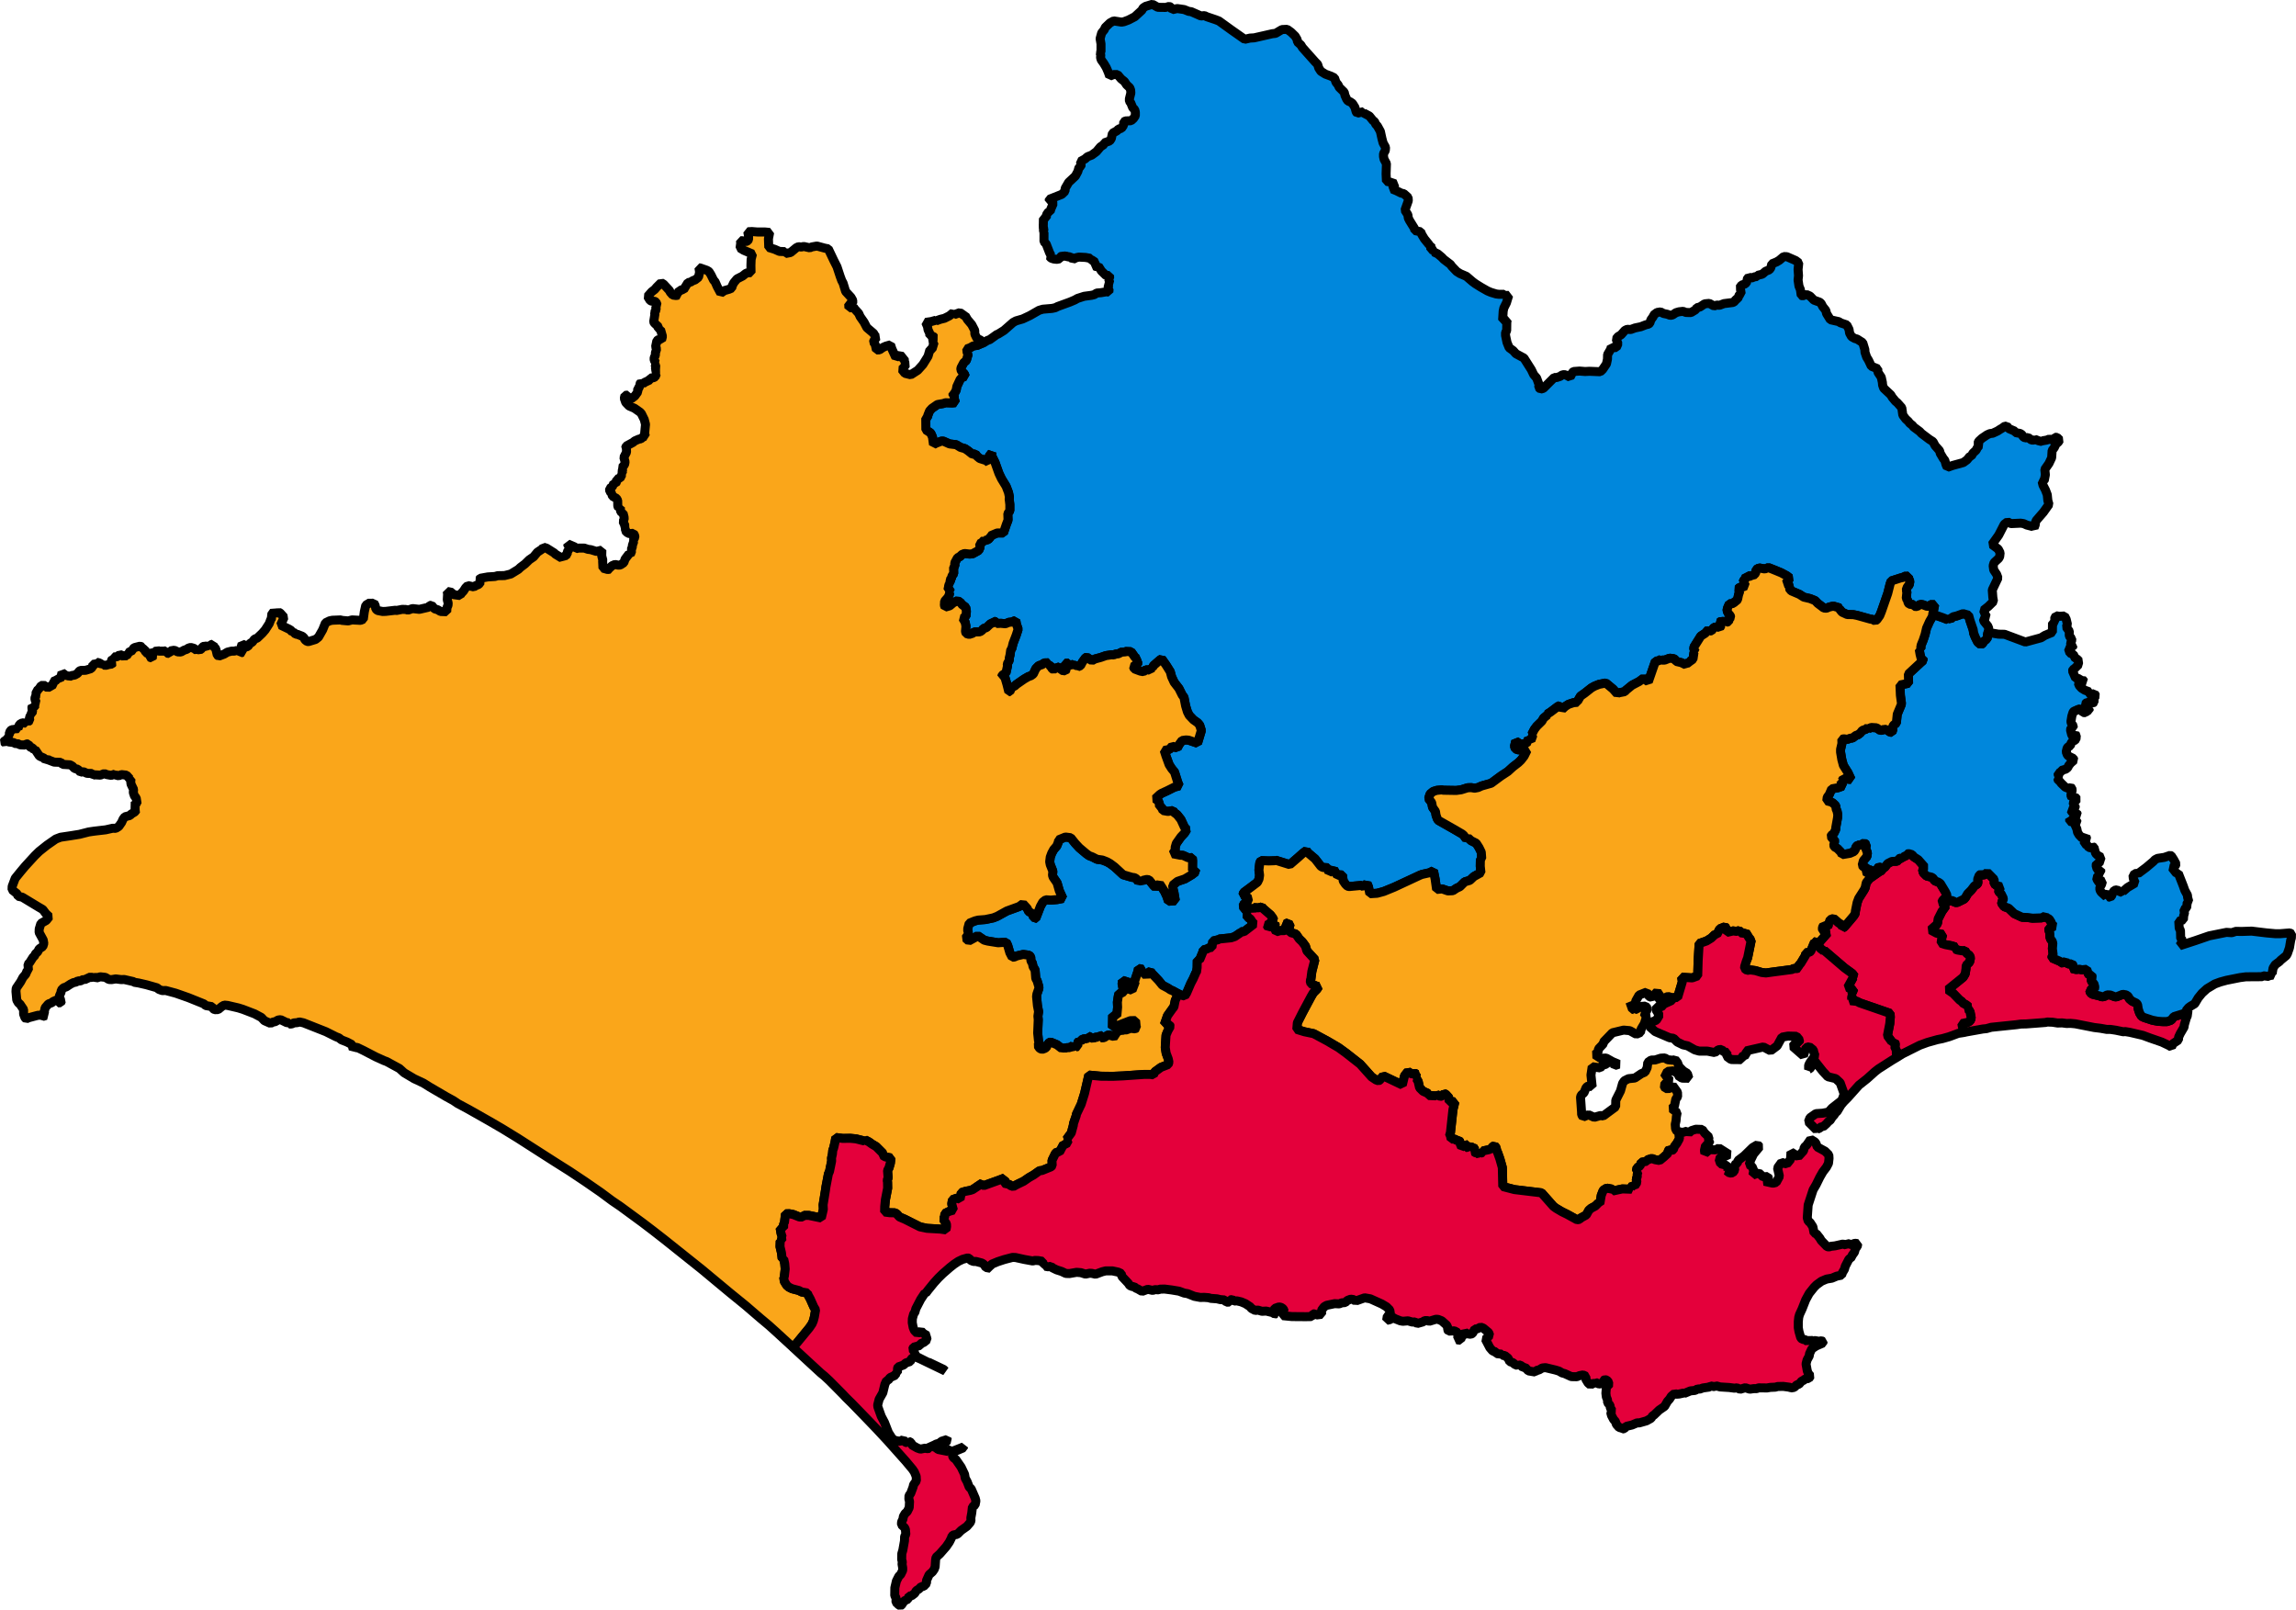
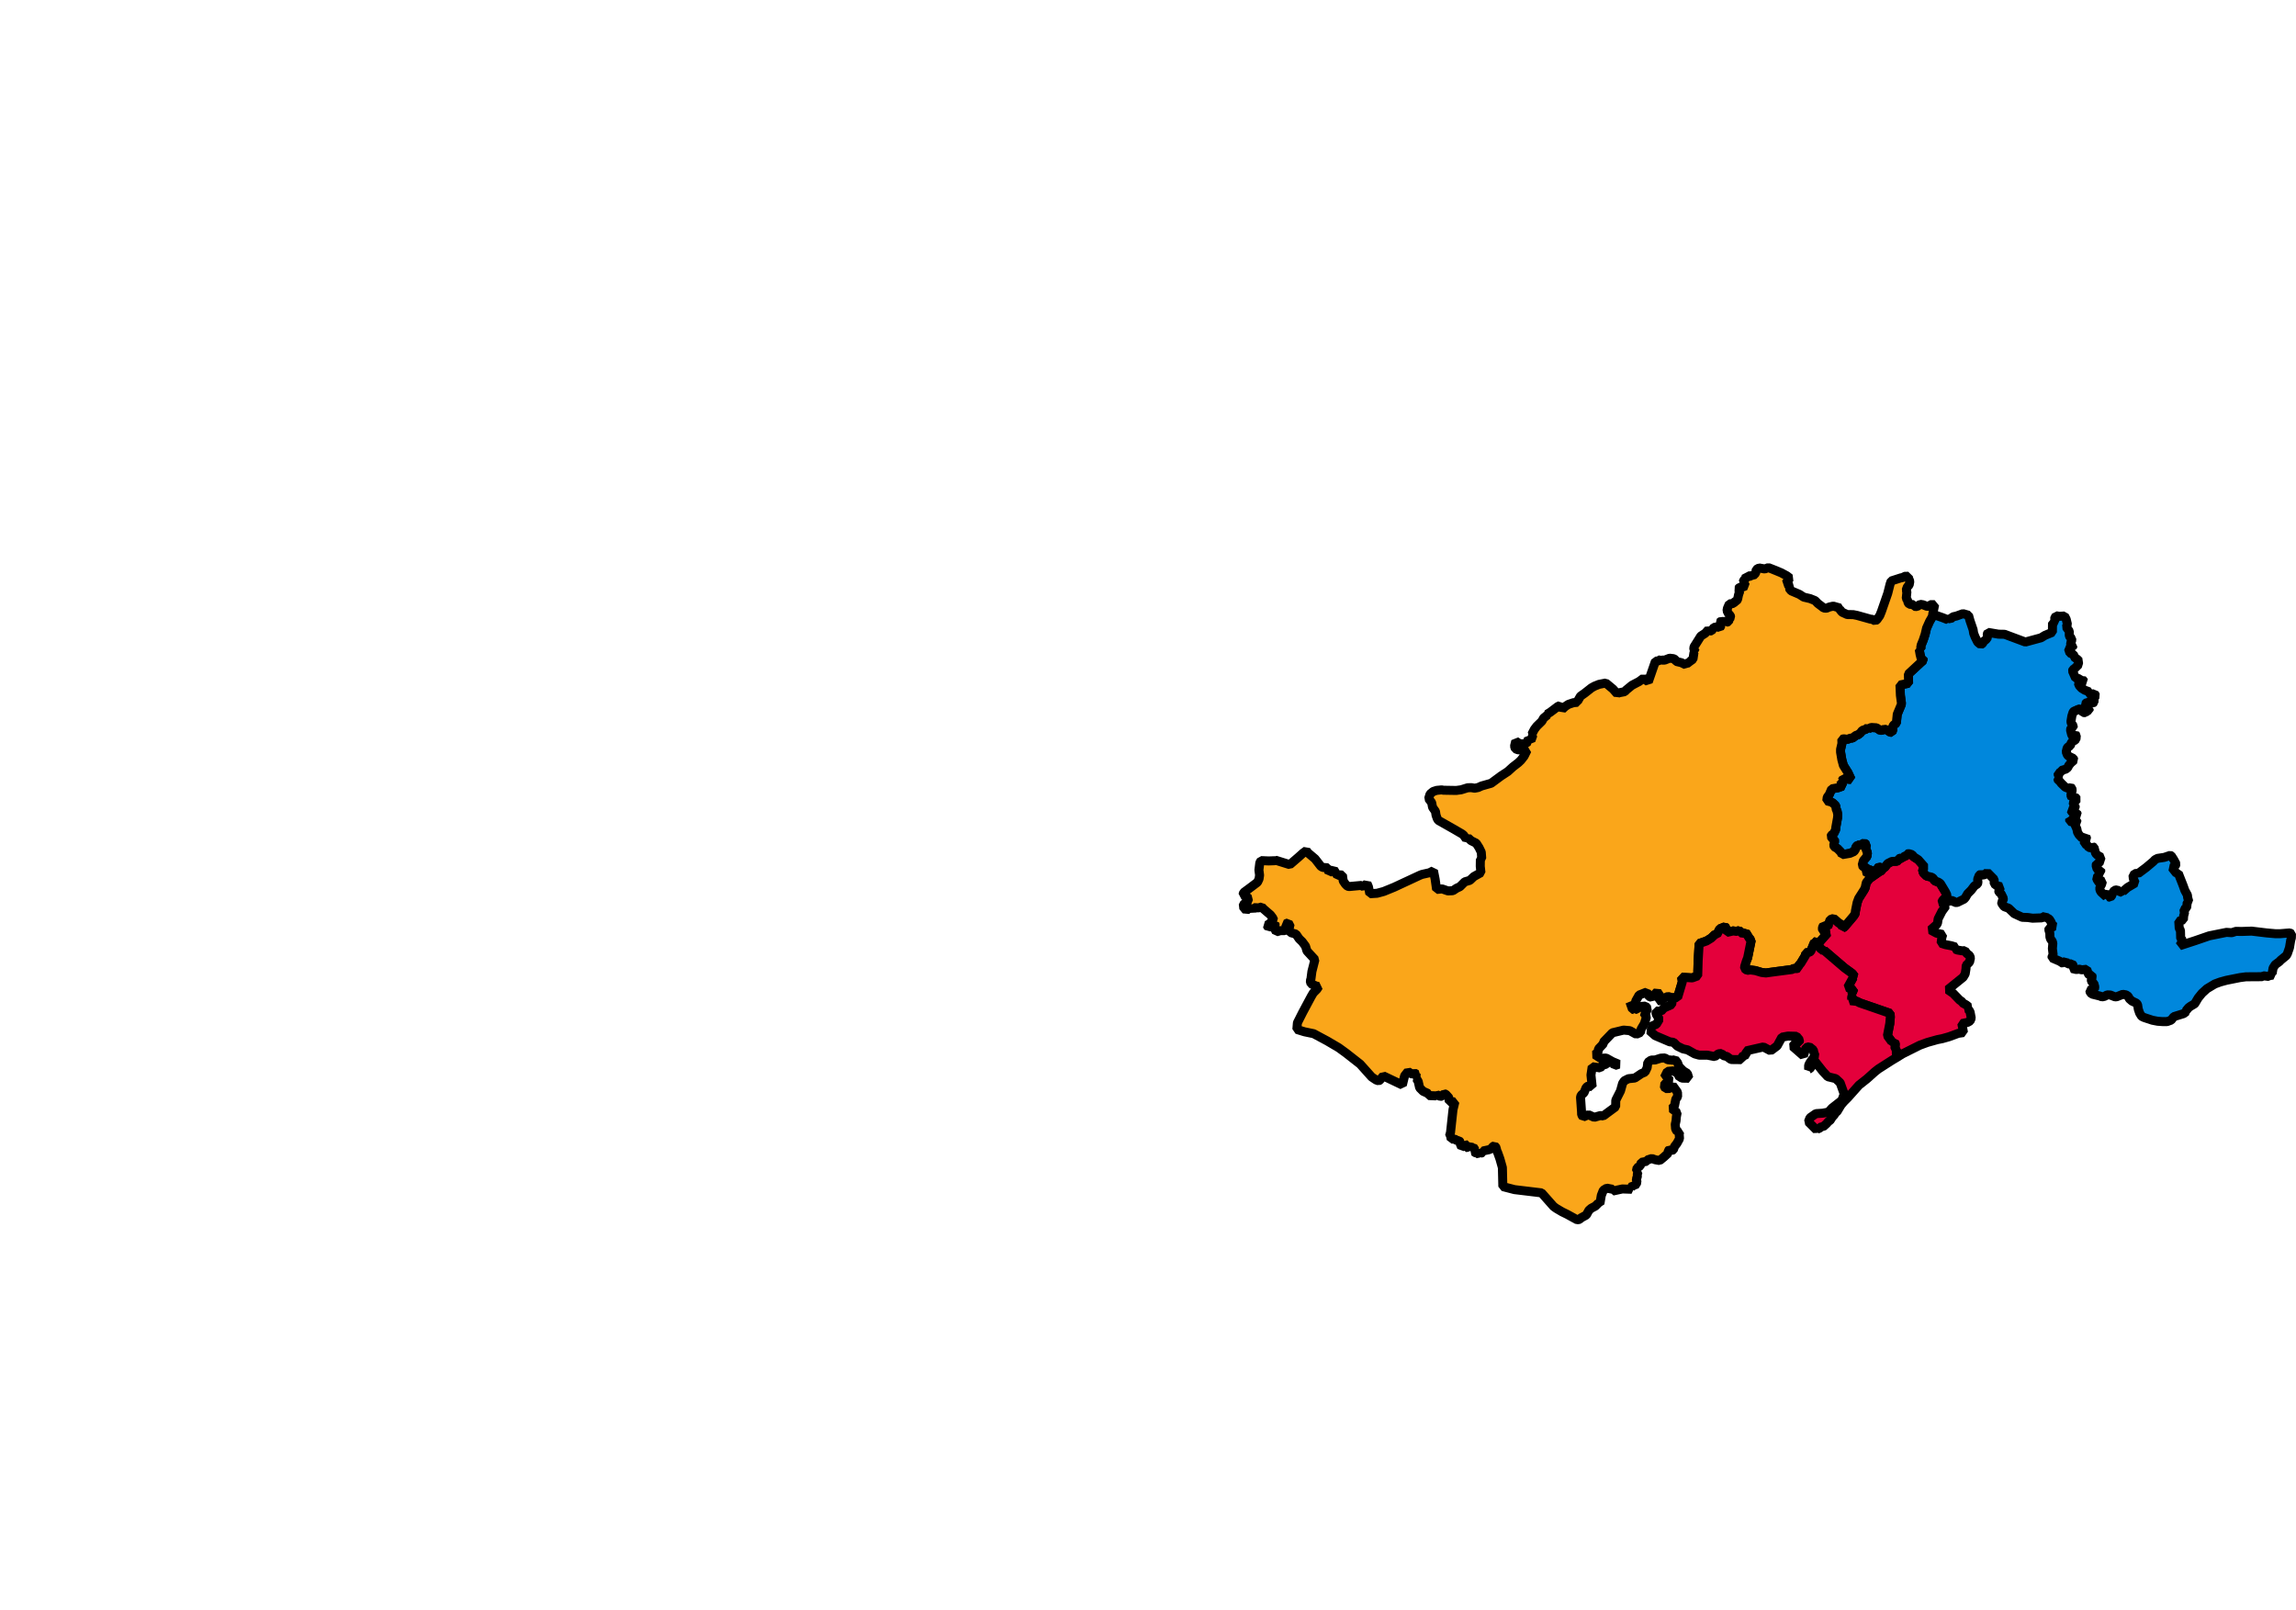
<svg xmlns="http://www.w3.org/2000/svg" xmlns:ns1="http://sodipodi.sourceforge.net/DTD/sodipodi-0.dtd" xmlns:ns2="http://www.inkscape.org/namespaces/inkscape" width="107.765mm" viewBox="0 0 1272.817 892.297" height="75.548mm" version="1.2" id="svg256" ns1:docname="DorsetParliamentaryConstituency2024Results.svg" ns2:version="1.3.2 (091e20e, 2023-11-25, custom)" xml:space="preserve">
  <ns1:namedview id="namedview256" pagecolor="#ffffff" bordercolor="#000000" borderopacity="0.25" ns2:showpageshadow="2" ns2:pageopacity="0.0" ns2:pagecheckerboard="0" ns2:deskcolor="#d1d1d1" ns2:document-units="mm" ns2:zoom="5.6568542" ns2:cx="286.37825" ns2:cy="176.68831" ns2:window-width="2400" ns2:window-height="1261" ns2:window-x="2391" ns2:window-y="-9" ns2:window-maximized="1" ns2:current-layer="g256" />
  <title id="title1">Qt SVG Document</title>
  <desc id="desc1">Generated with Qt</desc>
  <defs id="defs1" />
  <g fill-rule="evenodd" stroke-linejoin="bevel" stroke-linecap="square" fill="none" stroke-width="1" stroke="#000000" id="g256" style="fill:#1ba11e;fill-opacity:1" transform="translate(7786.209,-2112.847)">
    <g stroke-linejoin="bevel" stroke-linecap="square" fill="none" font-style="normal" stroke-width="1" stroke-opacity="1" font-family="'.AppleSystemUIFont'" font-size="54.167px" stroke="#000000" font-weight="400" id="g1" style="fill:#1ba11e;fill-opacity:1" />
    <g stroke-linejoin="bevel" stroke-linecap="square" fill="none" font-style="normal" stroke-width="1" stroke-opacity="1" font-family="'.AppleSystemUIFont'" font-size="54.167px" stroke="#000000" font-weight="400" id="g2" style="fill:#1ba11e;fill-opacity:1" />
    <g stroke-linejoin="bevel" transform="scale(11.808)" stroke-linecap="square" fill="none" font-style="normal" stroke-width="1" stroke-opacity="1" font-family="'.AppleSystemUIFont'" font-size="54.167px" stroke="#000000" font-weight="400" id="g3" style="fill:#1ba11e;fill-opacity:1" />
    <g stroke-linejoin="bevel" transform="scale(1)" stroke-linecap="square" fill="none" font-style="normal" stroke-width="1" stroke-opacity="1" font-family="'.AppleSystemUIFont'" font-size="54.167px" stroke="#000000" font-weight="400" id="g4" style="fill:#1ba11e;fill-opacity:1" />
    <g stroke-linejoin="bevel" transform="scale(1)" stroke-linecap="square" fill="none" font-style="normal" stroke-width="1" stroke-opacity="1" font-family="'.AppleSystemUIFont'" font-size="54.167px" stroke="#000000" font-weight="400" id="g6" style="fill:#1ba11e;fill-opacity:1" />
    <g stroke-linejoin="bevel" transform="scale(11.808)" stroke-linecap="square" fill="none" font-style="normal" stroke-width="1" stroke-opacity="1" font-family="'.AppleSystemUIFont'" font-size="54.167px" stroke="#000000" font-weight="400" id="g7" style="fill:#1ba11e;fill-opacity:1" />
    <g stroke-linejoin="bevel" transform="scale(11.808)" stroke-linecap="square" fill="none" font-style="normal" stroke-width="1" stroke-opacity="1" font-family="'.AppleSystemUIFont'" font-size="54.167px" stroke="#000000" font-weight="400" id="g8" style="fill:#1ba11e;fill-opacity:1" />
    <g stroke-linejoin="bevel" transform="scale(11.808)" stroke-linecap="square" fill="none" font-style="normal" stroke-width="1" stroke-opacity="1" font-family="'.AppleSystemUIFont'" font-size="54.167px" stroke="#000000" font-weight="400" id="g9" style="fill:#1ba11e;fill-opacity:1" />
    <g stroke-linejoin="bevel" transform="scale(11.808)" stroke-linecap="square" fill="none" font-style="normal" stroke-width="1" stroke-opacity="1" font-family="'.AppleSystemUIFont'" font-size="54.167px" stroke="#000000" font-weight="400" id="g10" style="fill:#1ba11e;fill-opacity:1" />
    <g stroke-linejoin="bevel" transform="scale(11.808)" stroke-linecap="square" fill="none" font-style="normal" stroke-width="1" stroke-opacity="1" font-family="'.AppleSystemUIFont'" font-size="54.167px" stroke="#000000" font-weight="400" id="g11" style="fill:#1ba11e;fill-opacity:1" />
    <g stroke-linejoin="bevel" transform="scale(11.808)" stroke-linecap="square" fill="none" font-style="normal" stroke-width="1" stroke-opacity="1" font-family="'.AppleSystemUIFont'" font-size="54.167px" stroke="#000000" font-weight="400" id="g13" style="fill:#1ba11e;fill-opacity:1" />
    <g stroke-linejoin="bevel" transform="scale(11.808)" stroke-linecap="square" fill="none" font-style="normal" stroke-width="1" stroke-opacity="1" font-family="'.AppleSystemUIFont'" font-size="54.167px" stroke="#000000" font-weight="400" id="g14" style="fill:#1ba11e;fill-opacity:1" />
    <g fill-opacity="0" transform="scale(1)" fill="#000000" font-style="normal" font-family="'.AppleSystemUIFont'" font-size="54.167px" stroke="none" font-weight="400" id="g15" style="fill:#1ba11e;fill-opacity:1" />
    <g stroke-linejoin="bevel" transform="scale(1)" stroke-linecap="square" fill="none" font-style="normal" stroke-width="1" stroke-opacity="1" font-family="'.AppleSystemUIFont'" font-size="54.167px" stroke="#000000" font-weight="400" id="g16" style="fill:#1ba11e;fill-opacity:1" />
    <g fill-opacity="0" stroke-linejoin="bevel" transform="scale(1)" stroke-linecap="square" fill="#d5b43c" font-style="normal" stroke-width="3.071" stroke-opacity="1" font-family="'.AppleSystemUIFont'" font-size="54.167px" stroke="#232323" font-weight="400" id="g247" style="fill:#ffc8c8;fill-opacity:1;stroke-width:5.001;stroke-dasharray:none">
      <path fill-rule="evenodd" vector-effect="none" d="" id="path245" style="fill:#ffc8c8;fill-opacity:1;stroke-width:5.001;stroke-dasharray:none" />
    </g>
    <g stroke-linejoin="bevel" transform="scale(1)" stroke-linecap="square" fill="none" font-style="normal" stroke-width="1" stroke-opacity="1" font-family="'.AppleSystemUIFont'" font-size="54.167px" stroke="#000000" font-weight="400" id="g248" style="fill:#1ba11e;fill-opacity:1" />
    <g stroke-linejoin="bevel" transform="scale(11.808)" stroke-linecap="square" fill="none" font-style="normal" stroke-width="1" stroke-opacity="1" font-family="'.AppleSystemUIFont'" font-size="54.167px" stroke="#000000" font-weight="400" id="g249" style="fill:#1ba11e;fill-opacity:1" />
    <g stroke-linejoin="bevel" transform="scale(11.808)" stroke-linecap="square" fill="none" font-style="normal" stroke-width="1" stroke-opacity="1" font-family="'.AppleSystemUIFont'" font-size="54.167px" stroke="#000000" font-weight="400" id="g250" style="fill:#1ba11e;fill-opacity:1" />
    <g stroke-linejoin="bevel" transform="scale(11.808)" stroke-linecap="square" fill="none" font-style="normal" stroke-width="1" stroke-opacity="1" font-family="'.AppleSystemUIFont'" font-size="54.167px" stroke="#000000" font-weight="400" id="g251" style="fill:#1ba11e;fill-opacity:1" />
    <g stroke-linejoin="bevel" stroke-linecap="square" fill="none" font-style="normal" stroke-width="1" stroke-opacity="1" font-family="'.AppleSystemUIFont'" font-size="54.167px" stroke="#000000" font-weight="400" id="g252" style="fill:#1ba11e;fill-opacity:1" />
    <g stroke-linejoin="bevel" transform="scale(11.808)" stroke-linecap="square" fill="none" font-style="normal" stroke-width="1" stroke-opacity="1" font-family="'.AppleSystemUIFont'" font-size="54.167px" stroke="#000000" font-weight="400" id="g253" style="fill:#1ba11e;fill-opacity:1" />
    <g stroke-linejoin="bevel" transform="scale(11.808)" stroke-linecap="square" fill="none" font-style="normal" stroke-width="1" stroke-opacity="1" font-family="'.AppleSystemUIFont'" font-size="54.167px" stroke="#000000" font-weight="400" id="g254" style="fill:#1ba11e;fill-opacity:1" />
    <g stroke-linejoin="bevel" stroke-linecap="square" fill="none" font-style="normal" stroke-width="1" stroke-opacity="1" font-family="'.AppleSystemUIFont'" font-size="54.167px" stroke="#000000" font-weight="400" id="g255" style="fill:#1ba11e;fill-opacity:1" />
-     <path d="m -6574.193,2673.608 0.933,-0.622 -0.436,3.174 -0.436,0.809 -1.245,4.293 v 0.809 l -2.178,3.734 -0.933,1.991 -0.061,1.556 -3.111,2.115 -0.747,1.805 -1.556,-0.934 -3.796,-1.804 -6.472,-2.24 -4.045,-1.494 -7.219,-1.68 -2.613,-0.436 -0.996,0.124 -4.169,-0.871 -2.925,-0.436 h -2.053 l -3.485,-0.622 -3.547,-0.435 -10.454,-2.054 -2.614,-0.249 -2.24,0.062 -2.427,-0.311 -2.551,0.062 -2.738,-0.436 -2.925,-0.123 -1.058,0.249 -10.579,0.809 -2.925,0.061 -2.676,0.373 -13.877,1.431 -2.676,0.747 -1.929,0.187 -9.085,1.618 -1.68,0.373 -0.934,-4.978 3.236,-0.684 1.369,-0.809 0.622,-1.494 -0.622,-3.36 -0.684,-1.244 -0.871,-0.56 0.747,-1.12 -1.431,-1.12 -1.929,-1.058 -0.311,-0.684 -1.307,-0.871 -3.609,-3.734 -2.987,-2.054 8.525,-6.907 1.12,-1.867 0.436,-2.738 0.123,-1.991 1.867,-1.805 0.498,-2.302 -0.498,-1.307 -1.556,-1.182 -1.058,-1.556 -1.431,0.123 -2.614,-0.435 -1.307,-0.498 0.187,-1.182 -2.24,-0.684 -3.298,-0.622 -2.489,-0.809 0.435,-3.111 0.498,-1.742 -3.36,-0.684 -3.36,-1.804 3.423,-3.049 0.435,-0.933 0.311,-2.178 2.116,-4.169 2.116,-2.925 -0.622,-0.747 -1.618,-1.182 0.498,-1.182 1.431,-1.493 0.809,-0.249 -0.311,1.494 1.867,0.934 0.933,-0.622 h 0.933 l 1.182,1.058 h 1.245 l 3.796,-1.867 0.809,-0.933 1.182,-2.053 1.991,-1.991 1.742,-2.302 1.68,-1.12 0.311,-0.747 -0.187,-1.804 0.933,-2.365 0.809,-0.435 0.996,0.435 1.245,-0.249 1.369,-1.244 3.796,3.858 0.062,2.427 1.307,0.996 2.365,0.684 -1.307,2.054 0.311,0.871 1.12,0.933 1.245,2.551 -0.061,0.996 -0.934,1.058 0.187,0.809 1.245,1.742 2.489,0.871 3.111,2.987 4.418,2.053 3.174,0.124 2.552,0.373 5.165,-0.187 1.805,-0.996 0.498,0.684 1.804,0.996 1.12,1.804 0.124,0.809 1.431,1.369 -2.8,1.307 -0.123,0.56 0.56,1.867 0.061,2.24 0.436,1.245 0.809,0.996 0.373,1.182 -0.249,2.987 0.436,3.485 -0.622,0.684 v 0.996 l 4.48,1.929 0.311,0.809 1.182,-0.061 1.556,-0.809 0.685,0.996 1.431,0.622 1.431,-0.311 0.809,1.244 -0.871,1.431 2.365,0.56 1.867,-0.187 1.12,0.373 2.862,-0.311 0.871,2.489 0.498,0.684 1.431,0.062 0.249,1.058 -0.622,1.431 0.436,1.369 1.058,0.685 0.56,1.991 -0.187,1.244 -1.804,0.249 -0.809,0.435 0.311,1.307 1.182,0.809 4.045,0.996 1.245,0.498 1.431,-0.311 1.431,-0.809 1.742,0.062 2.676,1.058 0.996,-0.123 3.236,-1.307 1.804,0.311 1.307,0.871 0.436,1.182 1.556,1.369 2.489,1.182 0.622,0.809 0.373,2.427 0.747,2.24 1.12,1.804 1.431,0.684 4.543,1.494 2.925,0.56 2.614,0.187 h 2.614 l 2.24,-0.809 1.494,-1.929 5.414,-1.68 z" id="Bournemouth East" style="fill:#e4003b;fill-opacity:1;stroke-width:4.996;stroke-dasharray:none" />
    <path d="m -6707.047,2610.261 -0.809,0.249 -1.431,1.494 -0.498,1.182 1.618,1.182 0.622,0.747 -2.116,2.925 -2.116,4.169 -0.311,2.178 -0.435,0.933 -3.423,3.049 3.36,1.804 3.36,0.685 -0.498,1.742 -0.436,3.111 2.489,0.809 3.298,0.622 2.24,0.684 -0.187,1.183 1.307,0.498 2.614,0.435 1.431,-0.123 1.058,1.556 1.556,1.182 0.498,1.307 -0.498,2.302 -1.867,1.805 -0.123,1.991 -0.436,2.738 -1.12,1.867 -8.525,6.907 2.987,2.054 3.609,3.734 1.307,0.871 0.311,0.684 1.929,1.058 1.431,1.12 -0.747,1.12 0.871,0.56 0.684,1.244 0.622,3.36 -0.622,1.494 -1.369,0.809 -3.236,0.684 0.933,4.978 -2.925,0.435 -5.04,1.867 -3.734,1.058 -2.8,0.56 -5.538,1.556 -4.231,1.556 -9.583,4.791 -2.8,1.742 -0.56,-1.058 -0.061,-3.111 -0.747,-0.56 0.187,-2.738 -0.249,-0.498 -1.556,0.249 -0.061,-0.685 -2.489,-3.422 1.307,-6.721 0.311,-3.547 -0.123,-2.116 -16.926,-5.849 -1.493,-0.809 -3.547,-0.373 0.684,-0.622 -0.061,-1.182 0.373,-1.307 -0.996,-0.498 1.12,-1.182 0.747,-1.929 -1.556,0.124 -1.867,-0.747 3.111,-5.662 0.747,-0.311 -1.245,-1.68 -4.356,-3.174 -11.263,-9.645 -0.249,0.311 -1.929,-1.494 -0.871,-1.493 -0.061,-1.431 4.916,-5.601 -2.738,-1.556 -0.062,-1.431 0.622,-1.245 2.302,0.747 0.436,-1.245 -0.373,-0.933 0.809,-0.436 0.498,-1.307 1.929,-0.685 2.862,2.489 1.867,1.12 0.311,1.618 0.809,-0.373 5.165,-6.098 0.933,-1.431 0.123,-1.369 0.933,-4.667 0.871,-2.365 3.049,-4.791 0.56,-1.12 0.622,-2.862 1.805,-2.24 5.414,-3.796 1.556,-0.809 0.249,-1.244 0.996,-0.123 1.867,-2.365 2.365,-1.182 2.551,-0.061 0.809,-0.435 0.311,-0.996 1.307,-0.373 1.245,0.498 0.187,-1.182 1.742,-0.809 0.123,-0.747 1.058,-0.187 1.867,0.56 0.747,1.12 2.614,1.68 3.547,4.045 -1.182,1.369 0.435,1.805 1.804,1.804 2.863,0.685 0.933,0.684 0.622,1.244 2.116,0.809 1.12,0.747 2.738,4.543 0.933,1.929 z" id="Bournemouth West" style="fill:#e4003b;fill-opacity:1;stroke-width:4.996;stroke-dasharray:none" />
    <path d="m -6684.148,2463.405 5.849,0.996 3.36,0.061 11.512,4.294 8.712,-2.365 2.116,-1.307 4.169,-1.742 0.061,-5.227 1.804,-0.435 -0.809,-1.618 0.933,-1.867 1.867,0.311 2.862,-0.187 0.933,1.805 0.684,2.862 -0.684,1.431 1.742,2.365 -0.063,2.24 0.373,0.996 1.058,0.809 -0.123,1.431 -0.622,0.871 0.249,0.996 1.182,0.498 -0.311,1.058 -1.058,0.061 -1.182,0.622 0.809,2.489 1.929,0.809 1.12,2.24 0.747,0.123 1.307,1.307 -0.498,0.933 0.187,0.996 -2.178,2.178 -0.933,0.56 -0.249,0.809 1.742,3.983 2.053,0.311 0.747,0.996 0.871,-0.684 1.182,1.431 -1.618,0.436 -0.996,-0.747 -0.809,0.933 0.622,1.493 1.245,1.369 1.804,1.12 2.365,0.871 v 1.245 l 0.996,0.311 1.991,-0.56 0.684,1.244 -0.933,1.245 v 2.303 l -0.685,0.56 -3.174,-0.56 -1.12,1.058 0.684,1.805 0.56,0.622 1.058,0.123 -0.061,0.871 -1.245,0.373 -0.747,0.933 -1.369,-0.061 -1.12,-1.804 -1.618,-0.187 -0.809,0.871 -1.306,0.187 -0.685,0.747 -0.684,2.178 -0.498,3.049 0.249,0.996 1.058,1.369 -0.062,0.685 -1.183,0.56 -0.311,0.933 0.622,2.551 0.498,0.996 1.618,-0.933 0.498,0.56 -0.187,2.054 -1.058,0.871 -0.809,0.124 -0.871,1.245 -0.373,1.369 -1.244,0.56 -0.56,0.747 -0.498,2.054 0.684,1.804 0.809,0.684 2.427,1.182 0.436,0.933 -1.867,1.618 -1.182,1.493 -0.373,0.933 -1.12,0.933 -2.489,0.747 -0.373,1.12 -1.431,0.435 0.062,1.12 1.058,1.12 -1.369,0.56 0.436,1.369 1.182,0.373 0.124,0.747 2.489,2.427 1.742,0.685 1.369,-0.498 0.56,0.435 0.124,1.244 -0.747,2.489 0.56,1.494 1.742,-0.498 1.12,1.307 -0.871,1.058 -0.933,0.187 -0.311,1.805 1.12,0.622 v 0.933 l -0.685,0.747 -1.742,0.622 0.809,1.369 2.489,0.311 0.435,0.996 -2.489,1.618 -0.311,1.556 -1.556,-0.871 v 1.307 l 1.991,0.498 1.804,-0.809 0.435,1.058 -1.431,0.809 1.182,2.676 0.373,1.867 0.871,1.431 1.68,1.742 1.12,-0.123 0.996,-0.685 0.435,1.369 -1.245,1.183 -0.123,1.431 1.307,0.373 1.182,1.618 1.369,0.311 0.747,-0.747 0.809,0.435 0.871,3.298 1.12,1.12 1.929,1.058 -1.12,3.423 -1.431,0.311 -0.249,0.747 0.56,1.991 0.809,0.622 1.182,-0.187 0.061,1.182 -0.747,0.435 -0.622,1.867 -0.996,0.996 0.373,1.058 1.058,1.618 1.307,-0.996 0.56,0.249 -0.498,1.742 -0.933,1.618 v 1.431 l 0.684,1.182 2.925,2.676 -0.249,-1.182 0.996,-0.498 0.498,0.498 -0.123,1.182 1.058,0.249 0.933,-1.182 0.123,-0.933 1.182,-1.742 1.494,-0.311 1.12,0.809 1.867,0.747 0.123,-0.498 2.738,-2.365 4.231,-2.489 -1.058,-2.427 -0.187,-1.867 2.053,-1.245 0.809,0.311 4.48,-3.36 3.982,-3.36 0.871,-0.933 1.431,-0.747 3.733,-0.56 3.298,-1.12 0.56,0.249 1.369,2.116 1.307,2.427 -0.436,1.058 -1.804,0.996 2.489,3.174 h 0.996 l 2.676,6.783 0.933,2.613 1.494,2.738 v 0.996 l 0.684,2.427 -0.871,0.56 -0.311,2.925 -1.493,0.933 0.311,2.551 -0.435,0.56 -0.187,2.614 -2.551,0.809 0.249,3.982 0.685,0.996 0.123,4.605 1.245,1.182 -1.804,2.8 8.587,-2.8 7.778,-2.676 9.583,-1.929 2.925,0.187 2.302,-0.747 3.174,0.062 5.538,-0.187 8.276,0.996 4.916,0.436 h 2.613 l 5.414,-0.436 0.871,0.498 -0.061,2.24 -0.373,1.369 -0.684,4.107 -1.12,3.236 -0.622,1.12 -3.111,2.551 -0.684,0.747 -2.365,1.742 -1.182,1.867 -0.56,3.236 0.436,0.685 -1.742,0.249 -0.435,0.498 -3.111,-0.373 -0.622,0.498 -9.023,0.063 -3.298,0.435 -7.467,1.493 -3.422,0.933 -3.049,1.12 -4.356,2.613 -2.738,2.489 -2.116,2.614 -1.929,3.236 -2.303,1.369 -1.12,0.809 -1.431,1.742 0.187,0.435 -1.494,1.12 -5.414,1.68 -1.493,1.929 -2.24,0.809 h -2.614 l -2.614,-0.187 -2.925,-0.56 -4.543,-1.494 -1.431,-0.685 -1.12,-1.804 -0.747,-2.24 -0.373,-2.427 -0.622,-0.809 -2.489,-1.183 -1.556,-1.369 -0.435,-1.182 -1.307,-0.871 -1.804,-0.311 -3.236,1.307 -0.996,0.123 -2.676,-1.058 -1.742,-0.063 -1.431,0.809 -1.431,0.311 -1.245,-0.498 -4.045,-0.996 -1.182,-0.809 -0.311,-1.307 0.809,-0.436 1.805,-0.249 0.187,-1.245 -0.56,-1.991 -1.058,-0.684 -0.435,-1.369 0.622,-1.431 -0.249,-1.058 -1.431,-0.061 -0.498,-0.684 -0.871,-2.489 -2.863,0.311 -1.12,-0.373 -1.867,0.187 -2.365,-0.56 0.871,-1.431 -0.809,-1.244 -1.431,0.311 -1.431,-0.622 -0.685,-0.996 -1.556,0.809 -1.182,0.061 -0.311,-0.809 -4.48,-1.929 v -0.996 l 0.622,-0.685 -0.436,-3.485 0.249,-2.987 -0.373,-1.182 -0.809,-0.996 -0.436,-1.244 -0.062,-2.24 -0.56,-1.867 0.123,-0.56 2.8,-1.307 -1.431,-1.369 -0.123,-0.809 -1.12,-1.804 -1.804,-0.996 -0.498,-0.685 -1.805,0.996 -5.165,0.187 -2.551,-0.373 -3.174,-0.123 -4.418,-2.053 -3.111,-2.987 -2.489,-0.871 -1.245,-1.742 -0.187,-0.809 0.933,-1.058 0.062,-0.996 -1.245,-2.551 -1.12,-0.933 -0.311,-0.871 1.306,-2.054 -2.365,-0.684 -1.307,-0.996 -0.061,-2.427 -3.796,-3.858 -1.369,1.244 -1.245,0.249 -0.996,-0.435 -0.809,0.435 -0.933,2.365 0.187,1.805 -0.311,0.747 -1.68,1.12 -1.742,2.302 -1.991,1.991 -1.182,2.054 -0.809,0.933 -3.796,1.867 h -1.244 l -1.183,-1.058 h -0.933 l -0.933,0.622 -1.867,-0.933 0.311,-1.494 0.187,-1.182 -0.933,-1.929 -2.738,-4.543 -1.12,-0.747 -2.116,-0.809 -0.622,-1.244 -0.933,-0.684 -2.863,-0.685 -1.804,-1.804 -0.436,-1.805 1.182,-1.369 -3.547,-4.045 -2.614,-1.68 -0.747,-1.12 -1.867,-0.56 -1.058,0.187 -0.123,0.747 -1.742,0.809 -0.187,1.182 -1.245,-0.498 -1.307,0.373 -0.311,0.996 -0.809,0.435 -2.551,0.062 -2.365,1.182 -1.867,2.365 -0.996,0.123 -1.991,-0.498 -0.809,0.56 -0.373,2.24 -1.369,0.685 -1.929,-1.867 -0.871,-0.062 -1.058,1.618 -1.307,-0.747 0.996,-1.556 -0.622,-0.622 -1.183,-0.249 -0.809,-0.996 0.684,-2.551 1.991,-2.365 0.249,-1.991 -0.996,-2.614 0.498,-1.929 -1.307,-0.871 -2.054,1.183 -1.494,-0.062 -1.058,1.182 -0.187,1.12 -0.809,1.244 -2.24,0.996 -4.418,0.747 -0.56,-1.307 -1.991,-2.054 -1.742,-0.996 -0.311,-0.871 0.436,-1.991 -0.062,-1.244 -0.996,-0.311 -0.933,-1.307 0.311,-0.747 1.245,-0.871 1.12,-2.302 v -0.933 l 0.996,-5.538 0.123,-1.68 -0.436,-2.24 -0.373,-0.498 -0.373,-2.303 -1.618,-1.493 -1.12,-0.56 -2.178,-0.56 0.249,-1.991 1.12,-1.494 1.369,-3.174 3.423,-0.622 2.614,-0.933 -1.058,-2.987 0.685,0.187 0.684,-1.244 4.418,0.373 -1.742,-3.734 -2.551,-4.045 -0.871,-3.236 -0.684,-4.107 v -1.556 l 0.747,-3.236 -0.061,-2.365 1.182,-0.249 1.929,0.311 1.493,-0.622 1.307,-0.124 1.991,-1.493 0.996,-0.249 1.369,-1.058 1.12,-1.431 1.929,-0.622 1.12,-0.933 0.498,0.56 1.369,-0.622 2.925,0.187 2.116,1.431 1.307,-0.187 0.871,-0.56 1.618,0.56 1.742,1.182 0.933,0.062 0.622,-2.054 -0.436,-0.435 0.56,-1.369 1.68,-1.307 0.498,-4.854 2.24,-5.351 0.062,-0.871 -0.56,-4.231 -0.249,-5.725 4.791,-0.996 -0.123,-5.103 6.845,-6.347 1.369,-1.182 -0.123,-0.933 -0.996,-0.062 -0.622,-2.427 -0.436,-2.614 1.058,-0.061 -0.249,-1.058 0.249,-1.369 1.12,-2.738 1.058,-3.174 0.809,-3.485 1.68,-3.734 1.556,-2.676 0.187,-1.307 5.352,1.867 3.049,1.182 0.187,-0.809 1.307,0.373 1.369,-1.182 1.929,-0.436 3.609,-1.307 3.049,0.871 0.809,2.925 1.742,5.103 0.311,1.991 0.809,2.054 1.431,2.862 1.68,1.369 0.996,-0.622 0.622,-1.183 1.369,-1.058 0.871,-1.244 -0.311,-1.556 z" id="Christchurch" style="fill:#0087dc;fill-opacity:1;stroke-width:4.996;stroke-dasharray:none" />
-     <path d="m -7046.434,2156.004 0.871,2.489 1.182,1.431 0.56,1.307 2.8,2.738 0.436,1.805 0.933,2.054 0.809,1.12 0.996,0.249 1.369,0.933 1.369,2.178 0.747,2.614 0.56,0.684 3.547,-0.871 v 0.747 l 3.174,1.68 2.053,2.551 0.809,0.498 0.622,1.431 0.996,1.12 1.618,2.925 0.871,3.982 0.622,2.365 1.369,2.489 -0.124,1.742 -0.996,1.804 v 1.556 l 0.311,1.494 1.307,2.427 -0.187,5.663 0.187,4.169 1.68,0.311 3.111,1.058 -1.494,2.925 2.303,0.933 2.613,1.307 1.431,0.311 2.365,2.116 0.123,1.742 -1.867,5.289 1.618,2.551 0.249,1.805 0.685,1.369 2.738,4.418 0.187,1.182 3.236,0.622 0.622,1.556 1.431,2.365 2.676,3.298 0.871,-0.123 v 2.738 l 2.054,0.373 -0.311,1.058 2.116,0.996 2.24,1.867 1.12,1.182 3.671,2.8 0.809,1.12 2.676,2.8 1.867,1.182 3.485,1.494 3.485,2.987 1.618,1.182 2.987,1.867 3.609,2.054 1.929,0.809 2.862,0.871 1.431,0.187 h 2.987 l 0.373,0.685 2.178,-0.062 -1.245,4.107 -1.431,2.862 -0.373,1.743 -0.311,4.978 2.489,0.061 -0.187,1.369 -0.062,4.418 -0.622,1.058 v 1.618 l 0.809,3.858 1.183,2.925 2.24,1.618 1.556,1.742 4.418,2.365 4.107,6.472 1.307,2.738 1.618,1.867 1.369,3.734 -0.249,1.493 1.058,0.933 1.556,-0.435 6.036,-6.036 1.245,0.062 1.929,-0.622 1.058,-0.747 1.244,-0.311 1.369,0.435 1.929,1.058 1.369,-2.738 0.56,-0.436 3.298,-0.249 3.111,0.249 2.427,-0.123 5.974,0.249 1.307,-1.244 2.116,-3.111 0.56,-2.613 0.061,-2.551 1.742,-2.987 0.311,-1.307 1.183,0.498 1.618,-0.123 0.933,-2.116 -1.058,-2.614 1.058,-1.307 1.68,-0.996 2.116,-2.427 1.307,-0.622 1.929,0.124 2.365,-0.871 3.236,-0.684 2.738,-1.058 1.556,-0.373 0.685,-0.56 0.622,-1.867 1.369,-1.867 0.123,-0.747 1.929,-1.431 1.929,-0.311 1.618,0.871 2.116,0.436 1.68,0.622 1.244,-0.249 1.867,-1.245 1.68,-0.498 2.302,-0.249 1.556,0.622 2.8,0.063 2.551,-1.556 0.684,-1.12 1.742,-0.435 2.613,-1.742 2.551,-0.249 2.614,1.431 1.68,-0.498 1.369,0.123 2.489,-0.933 4.978,-0.622 0.996,-0.622 0.56,-1.058 1.12,-0.498 0.871,-2.178 0.996,-0.498 -0.373,-2.614 -0.498,-0.622 1.12,-1.556 2.054,-0.684 0.996,-1.369 -0.187,-0.934 1.12,-1.493 1.369,0.622 1.929,-0.747 1.244,-0.124 0.373,-0.684 2.551,-0.622 1.867,-1.618 2.054,-0.809 0.809,-1.12 0.56,-2.178 2.614,-1.058 1.556,-0.933 2.427,-2.054 1.742,0.062 4.854,2.116 1.743,1.307 -0.373,3.671 0.249,3.423 -0.249,2.427 0.498,3.36 0.809,1.991 0.435,3.174 0.747,0.249 2.178,-0.747 1.929,0.871 2.178,2.24 3.298,1.182 0.747,0.747 0.871,1.68 1.68,2.116 0.435,1.742 2.116,3.422 4.729,1.058 0.809,0.622 3.547,1.182 1.245,2.489 0.311,2.054 1.12,1.991 1.929,1.058 0.996,0.187 3.236,2.054 1.182,3.858 0.062,1.431 0.933,2.738 1.058,1.742 1.556,3.298 3.547,1.431 0.062,1.867 1.867,2.8 0.622,2.862 0.123,1.494 0.622,1.742 3.92,3.672 0.809,1.369 1.804,2.178 0.996,0.809 2.489,2.8 0.56,4.045 1.618,2.178 1.431,1.307 0.747,0.996 1.618,1.307 0.498,0.747 3.422,2.551 1.058,1.12 4.294,3.236 2.054,1.307 1.182,2.24 2.427,2.738 0.435,1.556 1.742,2.925 0.747,0.809 0.684,2.489 0.684,1.493 2.987,-1.058 5.912,-1.618 2.053,-1.493 1.556,-1.929 0.871,-0.187 0.809,-1.556 1.929,-1.804 0.311,-0.871 1.183,-1.494 -0.622,-1.431 0.435,-0.996 1.805,-1.68 2.862,-1.929 1.556,-0.685 1.556,-0.187 2.676,-1.244 1.991,-1.307 0.685,-0.062 0.622,-0.996 1.804,-0.436 1.183,1.493 3.236,1.369 0.373,0.809 2.676,0.498 0.996,0.684 0.623,1.12 1.12,0.684 1.618,-0.249 1.929,1.431 h 1.494 l 0.373,-0.436 1.991,0.809 1.867,0.435 0.436,-0.435 2.24,-0.373 1.369,-0.56 1.369,0.436 1.058,-0.187 0.685,-1.245 1.245,0.062 1.431,1.431 -0.747,1.182 -1.307,1.12 -0.871,1.867 -1.244,1.68 -0.249,3.982 -1.494,3.174 -2.303,3.298 0.311,2.987 -0.622,3.236 -1.182,0.56 0.498,1.991 1.369,2.676 0.996,2.614 0.311,3.174 0.622,2.178 -3.049,4.294 -3.983,4.605 -0.56,1.369 0.062,0.809 -0.684,1.867 -0.622,-0.622 -3.422,-0.871 -1.805,-0.809 -1.618,-0.249 -5.414,0.249 -1.867,-0.996 -1.805,1.369 -3.111,6.036 -3.671,5.165 3.422,2.551 1.058,2.053 -0.249,2.116 -0.56,0.996 -2.551,2.365 -0.498,1.68 0.311,2.365 1.618,2.427 0.747,1.991 -3.174,6.659 0.311,4.107 0.373,2.24 -2.862,2.8 -2.676,2.116 0.933,2.302 0.809,1.369 -1.805,1.12 0.311,1.307 2.116,2.613 0.622,1.493 -0.498,2.054 -0.436,1.12 0.311,1.556 -0.871,1.244 -1.369,1.058 -0.622,1.182 -0.996,0.622 -1.68,-1.369 -1.431,-2.862 -0.809,-2.054 -0.311,-1.991 -1.743,-5.103 -0.809,-2.925 -3.049,-0.871 -3.609,1.307 -1.929,0.436 -1.369,1.182 -1.307,-0.373 -0.187,0.809 -3.049,-1.182 -5.351,-1.867 1.058,-5.289 h -2.489 l -0.56,0.809 -1.183,0.123 -2.24,-0.871 -1.556,-0.249 -1.742,1.244 -1.618,-0.123 -0.373,-0.933 -2.303,-0.249 -0.684,-0.871 -0.249,-1.245 -0.747,-1.12 0.373,-3.671 -0.435,-0.871 0.684,-1.867 0.996,-0.996 0.373,-2.054 -0.809,-1.929 v -0.871 l -2.365,0.062 -0.56,0.622 -1.182,0.187 -5.414,1.742 -0.622,1.742 -1.307,5.165 -3.485,10.019 -0.933,2.303 -1.493,2.116 -0.996,0.809 -1.618,-0.871 -1.058,-0.123 -7.343,-2.053 -2.178,-0.436 -3.36,-0.062 -2.862,-1.307 -1.307,-1.618 0.123,-0.685 -3.671,-1.058 -2.178,0.498 -1.618,0.684 -1.431,-0.123 -3.36,-2.551 -1.494,-1.556 -2.8,-1.12 -3.485,-0.809 -2.427,-1.556 -4.543,-1.929 -1.182,-1.494 0.435,-1.244 -1.369,-1.12 -0.933,-0.249 2.302,-2.925 -1.68,-1.307 -3.111,-1.68 -4.543,-1.867 -2.551,-0.996 -1.991,0.747 -3.174,-0.56 -1.556,0.871 -0.373,2.054 -1.369,1.369 -0.685,-0.187 -1.742,0.747 -1.431,-0.996 v 1.68 l -1.182,1.12 -0.622,1.307 0.622,0.311 0.809,1.68 -1.369,0.56 -1.867,0.187 -0.871,0.933 0.933,1.245 -0.684,1.991 -0.498,2.365 -0.56,1.058 -0.996,0.311 -0.747,1.058 -2.302,0.249 -1.058,2.427 -0.249,1.369 0.996,1.929 0.809,0.622 0.249,1.12 -0.809,0.996 -0.373,1.369 -1.307,0.435 -0.436,-0.56 -1.431,0.187 -0.871,-0.373 -0.996,0.747 0.933,1.68 -0.747,1.307 -1.245,-0.56 -1.991,0.373 -1.369,1.867 -0.871,0.123 -0.871,-0.747 -1.742,1.991 -2.427,1.556 -3.796,6.036 -0.123,1.307 1.058,1.618 -0.934,0.063 -0.56,3.796 -1.494,1.058 -0.123,0.996 -1.618,-0.187 -0.809,1.245 -2.365,-1.182 -2.862,-0.685 -0.684,-1.12 -0.871,-0.436 -2.116,-0.249 -2.738,1.058 h -1.618 l -0.435,-0.435 -1.556,0.933 -1.493,0.062 -3.982,11.45 -2.676,-1.929 -2.427,1.805 -3.92,2.053 -3.423,2.8 -0.56,0.747 -3.547,0.684 -0.684,0.498 -2.303,-2.614 -4.045,-3.36 -3.733,0.747 -2.489,0.996 -1.68,0.934 -3.796,2.987 -2.303,1.618 -1.556,2.675 -0.062,0.747 -2.24,0.187 -2.8,0.933 -1.742,1.12 -1.742,1.618 -1.182,-2.116 -1.307,0.622 -4.107,3.111 -1.804,1.12 0.249,0.373 -2.178,1.805 -0.933,1.68 -2.862,2.8 -1.307,1.742 -1.431,2.738 0.622,0.435 -1.058,2.925 -1.493,-0.747 -1.058,2.676 h -3.609 l -2.303,-1.494 -0.684,2.8 0.498,1.431 1.493,0.56 4.978,0.187 -1.618,3.298 -1.805,2.303 -1.431,1.369 -2.987,2.302 -2.8,2.551 -3.796,2.489 -5.476,4.045 -5.289,1.494 -1.929,0.871 -1.929,0.373 -1.867,-0.311 -1.991,0.062 -3.609,1.12 -2.738,0.373 -7.094,-0.123 -0.996,-0.187 -2.676,0.249 -1.991,0.622 -1.742,1.431 -0.809,2.551 1.68,2.178 0.498,2.614 1.618,2.303 0.311,2.053 0.684,1.929 0.56,0.933 8.774,4.978 4.48,2.614 0.871,0.747 1.369,1.991 0.996,-0.622 1.68,1.556 2.863,1.431 1.556,2.427 1.245,2.552 0.249,3.485 -0.747,0.56 -0.062,3.734 0.373,3.547 -3.92,2.178 -2.24,2.116 -2.8,0.809 -2.676,2.676 -1.867,0.871 -2.054,1.369 -2.738,0.123 -3.236,-1.12 -3.049,0.311 -0.809,-5.725 -0.933,-4.667 -2.178,1.12 -4.169,0.934 -1.12,0.435 -14.312,6.658 -5.787,2.365 -3.671,0.996 -4.045,0.249 -0.747,-3.796 -0.809,-1.929 -1.804,1.929 -1.307,-0.809 -6.72,0.622 -0.996,-0.187 -1.12,-1.12 -1.244,-1.804 -0.435,-3.236 -1.182,-0.123 -1.68,0.311 -1.929,-3.236 -2.738,1.742 -0.498,-2.738 -2.8,-0.187 -1.12,-0.622 -3.236,-4.169 -3.983,-3.361 -0.809,-1.182 -1.867,1.369 -2.925,2.614 -4.418,3.796 -7.965,-2.489 -0.311,0.311 -3.485,0.123 -4.169,-0.187 -0.685,1.182 -0.498,4.045 0.373,2.862 -0.311,2.116 -0.871,1.804 -4.045,3.049 -3.609,2.676 -0.435,1.369 1.556,0.498 1.68,1.369 -0.871,2.178 -1.556,0.56 -0.809,1.68 1.867,2.302 1.058,1.244 -1.556,0.871 1.12,0.809 0.498,0.933 1.431,0.996 0.373,0.933 1.494,1.618 -5.663,4.356 h -1.742 l -0.187,0.56 -3.111,2.116 -2.053,0.685 -6.721,0.684 -0.187,0.311 -3.236,0.809 -0.498,3.485 -1.742,0.311 -0.871,0.56 -2.116,0.56 -0.249,0.996 -1.867,4.543 -1.307,0.123 -0.061,4.169 -0.373,2.614 -0.311,0.187 -1.494,3.36 -1.369,2.613 -2.24,5.227 -1.058,1.742 -1.929,-0.498 -1.68,-0.747 -3.174,-1.742 -1.12,-0.435 -1.493,-0.996 -3.049,-1.618 -2.116,-2.614 -3.671,-3.858 -0.809,-1.183 -0.747,0.373 -1.556,2.054 -1.556,-1.742 -1.058,-0.311 0.498,-1.494 -2.24,-0.498 -0.311,1.618 -1.867,5.476 0.435,0.249 -1.804,4.729 -2.862,-0.996 0.996,-3.36 -3.485,-1.12 v 1.867 l -0.498,0.996 1.618,1.494 v 1.182 l -1.307,1.494 -1.742,0.249 -0.373,1.493 -0.498,3.298 0.123,2.8 -0.435,4.791 -2.303,-0.373 -0.123,6.907 9.894,-3.858 2.925,-0.062 0.311,3.174 0.249,0.934 -0.871,0.498 -2.365,-0.311 -2.8,0.996 -1.431,-0.435 -1.182,1.244 -0.871,-0.622 -1.12,0.871 -0.996,0.249 0.56,1.804 -2.614,0.311 -0.933,-0.747 -1.182,0.062 -2.302,1.494 -1.742,0.061 0.123,-0.871 -1.183,-0.809 -0.498,1.307 -1.618,0.063 -0.996,0.747 -2.987,-1.494 -0.062,1.12 -0.809,0.56 -1.182,-0.123 -1.494,0.622 -0.622,1.244 -0.809,-0.498 -0.747,0.809 0.187,2.116 -1.307,0.311 -0.249,0.933 -1.307,-1.618 -1.68,0.996 -1.743,0.063 -0.871,0.373 -0.809,-0.373 -0.933,0.435 -2.738,-2.116 -3.485,-1.431 -0.747,0.187 -1.12,1.494 -0.061,0.684 -1.058,1.058 -1.742,0.622 -1.307,-0.56 -1.058,-1.556 0.747,-1.307 -0.373,-1.556 -0.435,-4.107 0.311,-7.405 -0.187,-1.929 0.373,-2.551 -0.622,-3.236 -0.498,-5.103 0.187,-1.369 1.12,-3.236 -0.061,-0.933 -0.933,-3.174 -0.747,-1.307 -0.373,-4.667 -1.12,-1.867 -0.436,-2.116 -0.747,-0.996 -0.123,-2.24 -0.871,-0.996 -3.298,-0.435 -3.485,0.809 -1.431,0.622 -1.182,0.123 -1.307,-2.489 -1.182,-4.045 -0.871,-1.805 -4.418,0.311 -5.787,-0.933 -1.929,-0.498 -3.671,-2.489 -1.742,1.182 -3.174,1.742 -1.742,-1.556 1.183,-1.68 0.498,-1.307 -0.498,-0.871 v -1.431 l 0.809,-2.987 3.236,-1.307 1.742,-0.436 3.983,-0.311 4.418,-0.933 2.178,-0.871 5.289,-2.925 6.845,-2.489 2.116,-1.556 2.365,2.613 0.809,1.68 2.365,1.431 -0.311,0.747 1.556,1.68 0.311,-0.062 2.551,-6.596 1.307,-2.365 1.68,-1.307 2.738,0.187 3.609,-0.311 3.111,-0.622 -1.929,-4.231 -1.245,-4.356 -2.178,-3.174 -0.373,-1.058 0.187,-2.303 -1.431,-3.609 -0.311,-1.618 0.311,-2.551 0.809,-2.178 1.12,-2.053 1.68,-1.929 0.996,-2.489 v -0.933 l 3.796,-1.556 2.925,0.373 2.489,3.111 2.302,2.489 3.92,3.298 1.494,1.058 1.804,0.685 2.551,1.307 3.049,0.436 2.551,0.996 1.742,0.996 2.427,1.804 4.729,4.356 4.916,1.431 1.431,0.187 0.933,0.56 1.245,1.618 0.871,-0.622 1.058,0.56 0.498,-0.622 2.116,-0.498 1.306,0.187 2.427,3.049 1.12,1.12 2.302,-1.991 2.8,4.356 1.244,2.676 0.871,2.676 3.796,-0.311 -0.747,-4.48 -0.436,-1.742 -0.311,-2.303 2.738,-2.178 4.045,-1.369 3.982,-2.365 1.991,-1.556 -0.123,-0.498 -1.618,-0.187 0.061,-5.476 -0.187,-1.742 -2.178,0.123 -2.987,-1.369 -1.494,-0.061 -4.107,-0.809 1.307,-2.054 v -1.556 l 0.622,-2.116 2.551,-3.609 1.991,-2.116 1.245,-1.991 -1.182,-1.058 -2.054,-4.48 -2.115,-2.676 -1.618,-1.182 -0.684,-1.12 -2.738,0.498 -2.8,-0.498 -0.871,-1.929 -1.058,-0.311 -0.062,-1.556 -0.622,-1.556 -1.68,-1.183 2.551,-2.365 1.058,-0.684 2.987,-1.369 4.107,-2.054 2.614,-0.684 -0.809,-1.929 -1.804,-5.725 -1.556,-1.867 -1.431,-2.24 -1.742,-4.791 -0.996,-3.111 2.8,-0.498 1.618,-1.867 2.8,1.058 1.12,-2.053 1.556,-2.116 2.24,-0.311 1.431,0.123 4.916,1.68 2.116,-7.032 -0.933,-2.987 -1.12,-1.307 -2.303,-1.618 -2.365,-2.489 -0.996,-1.929 -0.996,-3.298 -0.933,-4.791 -0.934,-1.182 -1.867,-3.734 -2.614,-3.36 -1.431,-3.111 -0.747,-2.8 -2.303,-3.671 -2.427,-3.422 -0.996,0.622 -3.485,3.049 -0.622,1.12 -0.622,-0.062 -0.56,1.68 -0.809,-0.311 h -1.742 l -1.307,0.996 -1.68,-0.311 -3.36,-1.244 -0.56,-1.307 1.12,-0.809 1.244,-0.187 0.062,-1.68 -0.685,-0.56 0.249,-1.182 -0.933,-0.498 -2.303,-3.298 -3.111,-0.123 -0.871,0.56 -0.871,-0.373 -2.24,1.12 -1.493,0.123 -0.996,0.498 -1.12,-0.123 -3.298,0.498 -2.8,0.995 -3.236,0.871 -1.68,0.933 -2.8,-1.929 -0.685,0.249 -1.804,2.489 -0.996,1.929 -1.556,0.684 -0.622,-0.995 -1.307,0.436 -0.436,-0.809 -2.489,0.56 -0.187,-1.244 -1.991,0.123 0.123,1.245 -0.933,0.498 0.249,0.996 1.12,-0.622 0.062,1.369 -0.436,0.684 -2.116,-0.311 -1.058,-1.929 -2.24,0.747 -1.183,0.747 -0.747,-0.435 -0.933,-1.68 -1.245,-0.311 0.187,-1.307 -2.427,0.061 -1.12,0.933 -1.867,0.56 -1.618,1.618 -1.431,3.049 -1.307,0.933 -1.431,0.498 -2.365,1.369 -4.48,3.111 -0.373,0.498 -2.053,1.12 -0.996,2.24 -0.56,0.062 -1.058,-4.231 -1.245,-4.231 -1.805,0.373 0.498,-1.12 2.054,-1.369 0.809,-3.671 -0.123,-1.183 1.12,-2.053 v -1.245 l 0.436,-1.742 0.373,-2.8 0.56,-0.56 0.747,-3.049 1.742,-4.542 1.058,-3.298 -0.934,-2.676 -0.373,-2.178 -2.676,1.058 -0.747,-0.123 -2.365,0.933 -2.489,-0.249 -2.303,0.123 -0.56,-0.996 -1.12,-0.249 -0.436,0.871 -1.369,0.56 -2.24,2.116 -1.68,0.498 -0.56,0.871 -1.307,0.933 -3.173,0.062 -0.871,0.747 -1.929,0.622 -1.68,-0.498 -0.373,-1.12 0.249,-2.987 -0.436,-2.178 -1.307,-2.178 1.742,-1.058 0.249,-2.8 -0.373,-2.178 -2.302,-1.742 -0.187,-0.56 -1.991,-1.431 -2.365,1.182 -1.991,1.68 -2.613,0.747 -0.373,-0.996 0.123,-2.303 1.929,-2.178 0.684,-1.556 0.187,-1.245 0.622,-0.063 -1.929,-3.049 0.933,-0.622 -0.373,-0.996 1.182,-0.622 -0.249,-1.431 0.809,-1.058 0.311,-1.245 0.933,-1.244 -0.061,-3.422 0.747,-0.809 -0.124,-1.68 1.556,-2.862 1.68,-0.871 0.498,-0.809 1.68,-0.684 2.8,0.311 1.618,-0.123 3.485,-1.929 0.747,-1.742 -0.249,-1.929 1.369,-0.747 1.244,-1.431 0.373,0.373 1.804,-0.56 1.245,-1.431 0.062,-0.622 3.671,-1.556 h 3.422 l 1.618,-4.729 0.933,-2.427 -0.123,-3.547 1.12,-1.618 v -3.422 l -0.373,-3.174 0.187,-0.809 -0.56,-2.676 -1.307,-3.423 -2.551,-4.169 -1.431,-2.987 -2.178,-6.098 -1.743,-3.485 v -1.929 l -1.494,1.929 -0.249,1.245 -0.061,2.302 -1.369,-1.12 -3.547,-1.12 -1.431,-1.182 -0.996,-1.307 -1.618,0.123 -2.427,-1.929 -1.742,-1.183 -2.427,-0.684 -2.427,-1.494 -3.671,-0.436 -3.485,-1.556 h -0.996 l -3.049,1.182 -1.369,0.747 -0.56,-4.169 -0.996,-2.24 -2.676,-1.742 -0.062,-6.41 1.058,-0.622 0.061,-0.996 0.996,-2.489 1.307,-1.431 3.049,-2.116 3.236,-0.56 1.244,-0.435 3.734,0.123 1.742,-0.187 -0.622,-2.116 v -1.618 l -0.684,-0.373 -0.061,-0.996 0.933,-0.187 0.871,-1.618 0.373,-2.054 1.805,-3.858 1.245,-1.307 1.618,-0.311 -0.498,-1.431 -1.494,-1.494 -0.498,-0.871 0.123,-1.058 1.493,-2.8 1.431,-1.244 1.058,-3.609 -0.56,-0.622 -0.249,-2.178 1.867,-0.685 1.742,-0.996 2.24,-0.311 2.551,-1.12 0.56,-0.062 2.427,-1.494 1.369,-0.498 3.983,-2.862 0.622,-0.187 3.298,-2.054 5.04,-4.418 1.618,-0.871 3.671,-1.058 3.982,-1.867 5.103,-2.925 2.116,-0.622 5.103,-0.436 1.742,-0.373 1.369,-0.684 6.845,-2.489 2.614,-1.12 1.556,-0.871 3.671,-1.182 4.169,-0.56 1.493,-0.373 1.307,-0.871 2.365,-0.187 2.862,-0.498 1.494,0.124 0.123,-1.618 -0.684,-0.56 0.498,-1.431 -0.311,-0.871 0.871,-0.747 -0.622,-2.054 0.56,-0.249 -0.062,-1.68 -1.867,0.123 -2.614,-2.551 -1.68,-2.676 -1.058,0.311 -0.933,-0.373 0.373,-0.995 -1.058,-2.178 -1.493,-0.062 -0.311,-1.058 -2.676,-0.498 -3.609,-0.187 -1.494,0.311 -1.867,0.933 -1.307,-1.493 -1.431,0.249 -1.182,-0.747 -1.182,0.373 -0.934,-0.311 -0.871,0.56 -0.435,1.058 -1.556,0.311 -1.743,-0.187 -1.493,-0.498 -0.871,-0.996 0.809,-0.498 -0.809,-1.618 -1.804,-4.667 -1.244,-1.369 v -4.978 l -0.436,-0.498 0.498,-1.618 -0.809,-1.245 0.373,-0.622 0.061,-3.858 1.618,-0.435 0.061,-1.618 1.182,-1.68 0.871,-0.187 0.436,-1.431 1.245,-2.862 -0.622,-1.431 -1.618,-0.062 0.123,-0.933 6.907,-2.738 1.805,-1.742 v -1.494 l 1.991,-3.423 3.734,-3.485 1.369,-2.551 0.622,-2.24 1.058,-0.622 0.123,-0.747 -0.373,-1.929 2.489,-1.369 1.431,-1.244 2.365,-0.933 2.614,-1.929 2.178,-2.613 1.929,-1.307 0.249,-0.933 2.987,-1.058 0.871,-1.307 0.622,-2.925 2.676,-1.494 0.684,-0.871 1.618,-0.373 1.12,-1.618 0.187,-1.991 0.996,-0.498 3.049,-0.124 1.369,-1.245 0.996,-1.493 v -1.991 l -0.373,-1.431 -1.058,-0.996 -1.12,-2.738 -0.747,-0.933 v -1.307 l 0.809,-3.236 -0.123,-1.618 -0.498,-1.307 -1.742,-1.618 -1.182,-1.804 -1.867,-1.493 -1.991,-2.365 h -2.24 l -2.116,0.871 -0.685,-1.991 -1.182,-2.738 -1.369,-2.303 -1.431,-1.991 -0.373,-1.244 0.123,-1.556 -0.373,-0.996 0.498,-0.747 v -4.294 l -0.498,-2.925 0.871,-3.174 1.431,-1.742 0.56,-1.307 2.614,-2.489 2.054,-1.12 4.356,0.684 1.369,-0.249 2.489,-0.933 3.485,-1.805 3.92,-3.609 0.684,-1.245 1.431,-0.933 3.734,-1.12 2.987,1.68 4.294,0.062 1.991,-0.56 0.809,0.311 0.934,1.493 2.738,-0.622 3.858,0.56 2.489,0.996 1.431,0.187 5.351,2.365 1.991,-0.187 1.307,0.622 4.978,1.68 1.742,0.685 6.721,4.854 7.53,5.289 2.987,-0.684 2.24,-0.123 10.143,-2.303 1.742,-0.187 3.547,-2.115 2.863,-0.124 2.24,1.618 2.24,2.178 1.12,1.929 0.123,1.244 1.929,1.742 0.809,1.369 7.156,8.027 1.307,1.307 0.622,2.054 1.182,1.805 2.489,1.556 3.049,1.12 z" id="North Dorset" style="fill:#0087dc;fill-opacity:1;stroke-width:4.996;stroke-dasharray:none" />
-     <path d="m -7241.329,2303.108 -0.56,0.061 -2.551,1.12 -2.24,0.311 -1.742,0.996 -1.867,0.685 0.249,2.178 0.56,0.622 -1.058,3.609 -1.431,1.245 -1.494,2.8 -0.123,1.058 0.498,0.871 1.493,1.494 0.498,1.431 -1.618,0.311 -1.244,1.307 -1.805,3.858 -0.373,2.054 -0.871,1.618 -0.933,0.187 0.061,0.996 0.684,0.373 v 1.618 l 0.622,2.116 -1.742,0.187 -3.734,-0.123 -1.245,0.435 -3.236,0.56 -3.049,2.116 -1.307,1.431 -0.996,2.489 -0.061,0.996 -1.058,0.622 0.062,6.41 2.676,1.742 0.996,2.24 0.56,4.169 1.369,-0.747 3.049,-1.182 h 0.996 l 3.485,1.556 3.671,0.436 2.427,1.494 2.427,0.684 1.742,1.182 2.427,1.929 1.618,-0.123 0.996,1.307 1.431,1.182 3.547,1.12 1.369,1.12 0.061,-2.302 0.249,-1.245 1.494,-1.929 v 1.929 l 1.742,3.485 2.178,6.098 1.431,2.987 2.551,4.169 1.307,3.422 0.56,2.676 -0.187,0.809 0.373,3.174 v 3.422 l -1.12,1.618 0.123,3.547 -0.934,2.427 -1.618,4.729 h -3.422 l -3.671,1.556 -0.062,0.622 -1.245,1.431 -1.804,0.56 -0.373,-0.373 -1.245,1.431 -1.369,0.747 0.249,1.929 -0.747,1.743 -3.485,1.929 -1.618,0.123 -2.8,-0.311 -1.68,0.684 -0.498,0.809 -1.68,0.871 -1.556,2.862 0.124,1.68 -0.747,0.809 0.061,3.422 -0.933,1.245 -0.311,1.245 -0.809,1.058 0.249,1.431 -1.182,0.622 0.373,0.996 -0.933,0.622 1.929,3.049 -0.622,0.062 -0.187,1.245 -0.684,1.556 -1.929,2.178 -0.123,2.302 0.373,0.996 2.614,-0.747 1.991,-1.68 2.365,-1.182 1.991,1.431 0.187,0.56 2.302,1.742 0.373,2.178 -0.249,2.8 -1.742,1.058 1.307,2.178 0.436,2.178 -0.249,2.987 0.373,1.12 1.68,0.498 1.929,-0.622 0.871,-0.747 3.173,-0.062 1.307,-0.933 0.56,-0.871 1.68,-0.498 2.24,-2.116 1.369,-0.56 0.436,-0.871 1.12,0.249 0.56,0.996 2.303,-0.123 2.489,0.249 2.365,-0.933 0.747,0.124 2.675,-1.058 0.373,2.178 0.933,2.676 -1.058,3.298 -1.742,4.543 -0.747,3.049 -0.56,0.56 -0.373,2.8 -0.436,1.742 v 1.245 l -1.12,2.053 0.123,1.183 -0.809,3.671 -2.054,1.369 -0.498,1.12 1.805,-0.373 1.244,4.231 1.058,4.231 0.56,-0.061 0.996,-2.24 2.053,-1.12 0.373,-0.498 4.48,-3.111 2.365,-1.369 1.431,-0.498 1.307,-0.933 1.431,-3.049 1.618,-1.618 1.867,-0.56 1.12,-0.933 2.427,-0.061 -0.187,1.307 1.244,0.311 0.933,1.68 0.747,0.436 1.182,-0.747 2.24,-0.747 1.058,1.929 2.116,0.311 0.436,-0.684 -0.061,-1.369 -1.12,0.622 -0.249,-0.996 0.934,-0.498 -0.123,-1.244 1.991,-0.123 0.187,1.245 2.489,-0.56 0.436,0.809 1.307,-0.436 0.622,0.996 1.556,-0.684 0.996,-1.929 1.804,-2.489 0.685,-0.249 2.8,1.929 1.68,-0.934 3.236,-0.871 2.8,-0.996 3.298,-0.498 1.12,0.123 0.996,-0.498 1.493,-0.123 2.24,-1.12 0.871,0.373 0.871,-0.56 3.111,0.123 2.303,3.298 0.933,0.498 -0.249,1.182 0.685,0.56 -0.062,1.68 -1.245,0.187 -1.12,0.809 0.56,1.307 3.36,1.244 1.68,0.311 1.307,-0.996 h 1.742 l 0.809,0.311 0.56,-1.68 0.622,0.062 0.622,-1.12 3.485,-3.049 0.996,-0.622 2.427,3.422 2.303,3.671 0.747,2.8 1.431,3.111 2.614,3.36 1.867,3.734 0.933,1.182 0.933,4.792 0.996,3.298 0.995,1.929 2.365,2.489 2.303,1.618 1.12,1.307 0.933,2.987 -2.116,7.032 -4.916,-1.68 -1.431,-0.123 -2.24,0.311 -1.556,2.116 -1.12,2.053 -2.8,-1.058 -1.618,1.867 -2.8,0.498 0.995,3.111 1.742,4.791 1.431,2.24 1.556,1.867 1.805,5.725 0.809,1.929 -2.614,0.684 -4.107,2.054 -2.987,1.369 -1.058,0.684 -2.551,2.365 1.68,1.183 0.622,1.556 0.062,1.556 1.058,0.311 0.871,1.929 2.8,0.498 2.738,-0.498 0.684,1.12 1.618,1.182 2.116,2.676 2.054,4.48 1.182,1.058 -1.244,1.991 -1.991,2.116 -2.551,3.609 -0.622,2.116 v 1.556 l -1.307,2.054 4.107,0.809 1.494,0.061 2.987,1.369 2.178,-0.123 0.187,1.742 -0.062,5.476 1.618,0.187 0.123,0.498 -1.991,1.556 -3.982,2.365 -4.045,1.369 -2.738,2.178 0.311,2.303 0.436,1.742 0.747,4.48 -3.796,0.311 -0.871,-2.676 -1.245,-2.676 -2.8,-4.356 -2.302,1.991 -1.12,-1.12 -2.427,-3.049 -1.306,-0.187 -2.116,0.498 -0.498,0.622 -1.058,-0.56 -0.871,0.622 -1.244,-1.618 -0.933,-0.56 -1.431,-0.187 -4.916,-1.431 -4.729,-4.356 -2.427,-1.804 -1.742,-0.996 -2.551,-0.995 -3.049,-0.436 -2.551,-1.306 -1.804,-0.684 -1.494,-1.058 -3.92,-3.298 -2.302,-2.489 -2.489,-3.111 -2.925,-0.373 -3.796,1.556 v 0.933 l -0.996,2.489 -1.68,1.929 -1.12,2.054 -0.809,2.178 -0.311,2.551 0.311,1.618 1.431,3.609 -0.187,2.303 0.373,1.058 2.178,3.174 1.244,4.356 1.929,4.231 -3.111,0.622 -3.609,0.311 -2.738,-0.187 -1.68,1.307 -1.307,2.365 -2.551,6.596 -0.311,0.062 -1.556,-1.68 0.311,-0.747 -2.365,-1.431 -0.809,-1.68 -2.365,-2.614 -2.116,1.556 -6.845,2.489 -5.289,2.924 -2.178,0.871 -4.418,0.933 -3.983,0.311 -1.742,0.436 -3.236,1.307 -0.809,2.987 v 1.431 l 0.498,0.871 -0.498,1.306 -1.182,1.68 1.742,1.556 3.174,-1.742 1.742,-1.182 3.671,2.489 1.929,0.498 5.787,0.933 4.418,-0.311 0.871,1.804 1.183,4.045 1.307,2.489 1.182,-0.123 1.431,-0.622 3.485,-0.809 3.298,0.436 0.871,0.996 0.123,2.24 0.747,0.996 0.435,2.116 1.12,1.867 0.373,4.667 0.747,1.307 0.934,3.174 0.062,0.933 -1.12,3.236 -0.187,1.369 0.498,5.103 0.622,3.236 -0.373,2.551 0.187,1.929 -0.311,7.405 0.435,4.107 0.373,1.556 -0.747,1.307 1.058,1.556 1.307,0.56 1.742,-0.622 1.058,-1.058 0.062,-0.684 1.12,-1.493 0.747,-0.187 3.485,1.431 2.738,2.116 0.933,-0.436 0.809,0.373 0.871,-0.373 1.742,-0.061 1.68,-0.996 1.307,1.618 0.249,-0.933 1.307,-0.311 -0.187,-2.116 0.747,-0.809 0.809,0.498 0.622,-1.245 1.493,-0.622 1.182,0.123 0.809,-0.56 0.062,-1.12 2.987,1.493 0.996,-0.747 1.618,-0.062 0.498,-1.307 1.183,0.809 -0.123,0.871 1.742,-0.062 2.302,-1.494 1.182,-0.062 0.933,0.747 2.614,-0.311 -0.56,-1.805 0.996,-0.249 1.12,-0.871 0.871,0.622 1.182,-1.245 1.431,0.436 2.8,-0.996 2.365,0.311 0.871,-0.498 -0.249,-0.933 -0.311,-3.173 -2.925,0.062 -9.894,3.858 0.123,-6.907 2.303,0.373 0.435,-4.791 -0.123,-2.8 0.498,-3.298 0.373,-1.494 1.742,-0.249 1.307,-1.493 v -1.182 l -1.618,-1.493 0.498,-0.996 v -1.867 l 3.485,1.12 -0.996,3.36 2.862,0.996 1.804,-4.729 -0.435,-0.249 1.867,-5.476 0.311,-1.618 2.24,0.498 -0.498,1.494 1.058,0.311 1.556,1.742 1.556,-2.053 0.747,-0.373 0.809,1.182 3.671,3.858 2.116,2.613 3.049,1.618 1.493,0.996 1.12,0.435 3.174,1.742 -1.68,3.671 -0.747,3.671 -0.622,0.685 -2.924,4.107 -1.742,4.978 1.245,-0.311 1.68,0.373 0.373,0.933 -1.307,2.302 -1.058,2.489 -0.435,6.845 0.498,3.174 1.182,3.174 0.373,1.805 -0.436,1.307 -3.982,1.556 -3.423,2.489 -0.747,1.68 -1.68,-0.249 h -3.485 l -11.636,0.809 -5.725,0.249 -6.659,-0.063 -6.658,-0.622 -2.365,10.205 -1.867,5.974 -2.614,5.476 -0.123,0.809 -1.494,4.356 -0.123,1.058 -1.12,4.169 -2.614,3.547 1.058,0.435 -1.431,2.551 -1.307,-0.123 -2.24,4.231 -1.369,-0.123 -0.933,0.933 -1.867,3.796 0.124,2.863 -0.622,0.684 -5.04,2.054 -1.369,0.123 -3.236,2.302 -2.614,1.494 -2.987,2.053 -3.734,1.805 -1.991,1.12 -1.431,-0.498 -0.809,-0.685 -2.925,-0.684 0.311,-2.862 -2.925,1.12 -8.463,3.049 -3.111,-1.12 -0.062,1.307 -3.111,2.053 -1.307,0.436 -2.8,0.56 -2.178,0.684 -0.684,3.671 -1.742,-0.622 -2.489,0.871 -0.373,2.365 0.933,3.422 -2.365,0.685 -2.365,1.182 -0.187,2.116 -0.747,0.933 1.805,2.738 0.061,1.431 -0.311,1.867 -3.111,-0.435 -7.467,-0.436 -3.858,-0.809 -8.4,-4.231 -2.925,-1.245 -1.556,-1.68 -0.996,-0.622 -2.862,-0.062 -2.862,-0.373 0.061,-3.049 0.373,-3.796 1.245,-6.41 -0.062,-3.36 -0.187,-0.996 0.498,-1.369 -0.311,-4.045 0.809,-1.494 0.747,-2.613 0.311,-2.863 -3.049,-0.56 -1.494,-0.871 0.187,-1.058 -3.796,-3.796 -2.303,-1.369 -1.742,-1.245 -2.178,-1.12 -0.311,0.622 -4.667,-1.182 -3.174,-0.311 -4.169,0.062 -3.858,-0.498 -0.436,2.551 -0.747,3.236 -0.498,1.307 -0.187,2.054 -0.498,2.24 0.063,1.618 -1.182,5.787 -0.622,1.431 -1.369,7.156 -0.249,1.804 -1.307,8.09 0.123,2.551 -1.12,4.791 -6.907,-1.431 h -2.8 l -0.685,0.871 h -1.742 l -3.423,-1.369 -2.24,-0.436 -2.053,0.062 -0.622,5.04 -0.373,0.187 -0.061,2.613 h -1.929 l 0.498,2.925 0.684,2.178 -0.373,0.249 0.187,1.68 -0.933,0.123 -0.123,3.174 0.809,3.422 0.373,3.236 0.871,0.249 0.56,2.551 0.249,2.987 -0.498,4.293 -0.311,0.249 0.311,2.24 1.369,2.24 1.182,0.996 1.742,0.871 3.858,0.996 1.494,0.809 3.236,0.56 0.187,0.871 1.369,2.489 1.929,4.356 0.996,1.618 -0.685,3.983 -0.56,2.116 -0.685,1.618 -1.556,2.302 -8.961,10.89 -9.832,-9.023 -3.734,-3.36 -4.543,-3.796 -8.401,-7.219 -8.338,-6.782 -15.868,-13.192 -20.659,-16.49 -6.472,-5.04 -5.725,-4.356 -12.197,-8.961 -4.667,-3.174 -6.285,-4.667 -8.649,-5.974 -8.587,-5.725 -8.089,-5.103 -20.784,-13.317 -8.525,-5.227 -6.845,-3.982 -11.636,-6.596 -6.036,-3.236 -2.489,-1.68 -3.858,-2.116 -9.272,-5.414 -3.485,-2.178 -5.165,-2.427 -5.538,-3.298 -2.614,-2.365 -7.094,-3.858 -1.369,-0.498 -4.543,-2.053 -6.845,-3.547 -3.485,-1.68 -1.245,-0.187 -1.058,1.12 -0.684,-2.552 -2.738,-1.431 -3.049,-1.182 -1.431,-1.12 -1.618,-0.622 -5.6,-2.8 -12.445,-4.916 -2.302,-0.498 -0.933,0.373 -2.116,0.187 -1.12,0.56 -1.556,0.062 v -0.685 l -1.307,-0.123 -3.298,-1.618 -1.431,0.187 -1.618,0.933 -1.183,0.187 -1.369,0.747 -3.422,-1.494 -1.68,-1.805 -3.734,-1.991 -6.472,-2.489 -2.614,-0.809 -5.911,-1.369 -1.805,-0.187 -1.307,0.747 -2.116,1.742 -1.929,0.062 -0.871,-0.56 -0.56,-1.12 -3.609,-0.622 -0.809,-0.871 -8.65,-3.485 -7.094,-2.489 -5.538,-1.494 -1.929,0.062 -1.867,-0.684 -0.996,-0.871 -5.912,-1.68 -4.356,-0.996 -2.365,-0.373 -0.435,-0.373 -5.165,-1.182 -1.618,0.061 -3.049,-0.373 -2.302,0.373 -1.494,-0.061 -1.991,-1.183 -2.8,-0.311 -2.178,0.684 -1.12,-0.747 -0.871,0.685 -1.183,-0.56 -3.36,1.556 -0.56,-0.187 -1.929,0.933 -1.245,-0.123 -0.933,0.685 -1.494,0.311 -1.618,0.809 -2.365,1.556 -1.493,0.498 -1.307,1.369 -0.061,0.996 -0.996,2.303 0.187,1.493 1.058,0.996 -0.498,1.12 -1.493,0.062 v -1.618 h -0.684 l -2.054,0.933 -0.684,0.622 -1.867,0.684 -1.805,2.116 -0.498,2.24 -0.498,0.684 1.369,1.369 -1.804,0.56 -0.622,-0.747 -1.929,0.062 -5.165,1.369 -1.369,0.622 -0.622,-0.56 -0.809,-2.116 v -2.489 l -1.991,-2.987 -0.871,-0.684 -0.933,-1.618 -0.436,-4.729 0.123,-1.742 2.489,-3.671 1.245,-2.365 1.556,-1.804 0.747,-1.867 0.747,-0.436 -0.249,-3.174 0.996,-1.058 1.929,-3.049 0.622,-0.373 0.622,-1.369 1.182,-1.058 0.871,-1.68 1.991,-1.244 0.56,-1.742 -0.311,-1.867 -2.303,-4.231 0.062,-1.929 0.933,-3.049 2.987,-1.68 1.618,-2.054 -1.804,-1.68 -1.742,-2.303 -2.551,-1.493 -8.836,-5.351 -2.302,-0.498 -0.56,-1.369 -2.8,-2.24 0.062,-1.867 1.68,-4.48 2.925,-3.609 2.551,-3.049 5.414,-5.912 2.427,-2.365 4.293,-3.422 4.916,-3.422 2.614,-0.996 5.04,-0.747 5.476,-0.871 5.103,-1.307 2.987,-0.435 6.409,-0.747 3.858,-0.871 1.742,0.061 1.68,-1.058 1.556,-2.24 0.809,-1.804 0.996,-1.307 2.862,-0.747 0.622,-0.747 1.991,-1.182 0.933,-1.183 -0.747,-0.622 0.061,-0.809 -1.369,-0.747 2.427,-1.183 -0.498,-3.236 -0.933,-0.996 -0.685,-2.053 0.187,-1.618 -1.431,-2.987 -0.187,-1.431 0.187,-1.431 -0.684,-0.062 -1.867,-2.054 -2.8,-0.311 -1.494,0.684 -1.804,-0.498 -0.311,-0.435 -2.054,0.684 -2.427,-0.435 -1.369,-0.56 -2.178,0.871 -3.049,-0.187 -0.871,0.187 -0.747,-0.933 -2.738,-0.062 -2.053,-0.933 -1.556,0.311 -1.556,-1.68 -1.742,-0.373 -1.182,-1.307 -1.307,-0.747 -4.107,-0.249 -1.058,-1.12 -3.671,-0.123 -2.925,-1.12 -0.684,-0.498 -1.182,0.435 -0.747,-0.996 -2.614,-1.182 -2.365,-3.547 -0.685,0.062 -0.871,-1.12 -1.494,-0.435 -0.747,-1.68 h -1.12 l -0.809,0.622 -2.614,-0.123 -1.556,-0.747 -0.684,0.187 -1.618,-0.747 -2.551,-0.311 -0.933,-0.56 -0.809,1.307 -0.809,-0.809 0.435,-0.809 1.556,-0.311 0.498,-1.805 0.747,-0.311 -0.373,-1.058 0.622,-1.804 0.871,-0.622 1.307,-0.123 0.498,0.498 1.182,-1.556 0.435,0.498 0.809,-2.178 1.556,-0.934 2.116,0.187 -0.123,-1.493 1.245,0.685 0.933,-0.685 -0.249,-1.742 0.56,-0.747 -0.435,-0.933 1.431,-0.622 0.249,-1.556 -0.435,-1.245 0.249,-1.12 0.933,0.498 0.996,-1.182 -0.56,-0.622 0.809,-0.747 -0.684,-1.68 0.061,-1.182 0.685,-0.996 -0.373,-0.933 1.307,-2.427 0.871,-0.311 0.249,-1.12 1.742,-1.12 2.552,1.68 3.236,-1.867 -0.249,-1.618 2.053,-0.871 0.311,-1.058 1.493,0.373 0.373,-0.622 0.684,-2.738 2.427,1.805 0.809,-0.249 0.871,0.622 1.244,-0.56 1.742,-0.311 1.618,-0.933 0.747,-1.12 0.809,-0.498 2.8,-0.062 3.049,-0.933 0.809,-1.12 0.187,-1.244 1.991,-0.311 v -0.871 l 1.618,0.373 0.933,0.684 1.12,-0.249 0.187,0.809 1.805,0.062 0.56,-0.311 2.365,-0.373 0.436,-0.56 -0.934,-0.871 0.685,-1.369 0.809,0.062 v -1.182 l 2.178,-0.187 1.182,-1.182 1.431,0.56 0.996,0.809 0.871,-0.809 1.431,-0.685 0.062,-0.996 2.302,-1.182 0.187,-0.933 0.996,-0.622 2.925,-0.747 1.058,0.373 0.249,1.12 1.431,0.249 0.436,1.867 1.618,0.498 0.56,0.809 -0.187,1.12 1.556,0.56 0.373,-1.182 0.996,-0.311 -1.058,-1.307 0.684,-1.183 0.622,0.622 1.12,-0.996 0.871,0.498 h 2.987 l 1.12,-0.187 0.373,1.307 1.369,0.187 0.622,-1.431 2.24,-0.373 1.867,0.933 1.742,0.062 1.867,-1.058 1.431,-0.435 0.747,-0.622 1.369,-0.436 1.805,0.498 1.618,1.183 0.622,-0.56 0.933,0.373 1.12,-0.809 0.436,-0.933 1.058,-0.498 1.245,0.311 1.058,-0.996 0.622,0.871 0.809,-0.933 1.12,-0.373 0.187,1.431 0.996,0.684 0.435,1.058 0.685,2.925 0.809,0.622 2.987,-1.12 1.867,-1.12 2.303,-0.56 h 1.431 l 1.867,-0.436 0.436,-0.684 1.369,2.053 1.058,-0.249 -0.871,-3.049 0.498,-1.618 1.431,0.747 0.311,1.058 1.431,-0.373 1.307,-1.804 1.12,-0.56 1.307,-1.742 1.493,-0.56 2.8,-2.676 1.618,-1.867 2.24,-3.485 0.809,-2.178 0.747,-1.182 -0.498,-1.245 1.494,-2.116 1.244,1.307 1.431,-0.933 0.871,0.498 2.116,2.365 -1.929,4.294 4.542,2.178 1.245,0.747 0.685,1.058 0.622,-0.123 1.244,1.182 0.871,0.062 2.862,1.12 0.996,0.934 0.436,0.996 1.182,0.933 0.809,0.061 3.92,-1.182 1.618,-1.307 2.303,-4.045 1.556,-3.858 2.303,-1.12 1.493,-0.311 4.667,-0.187 0.56,0.249 3.547,0.311 2.178,-0.56 4.667,0.249 1.556,-0.622 0.56,-4.169 0.809,-3.609 2.427,-1.431 0.809,0.498 1.244,-0.311 0.747,1.431 0.311,1.867 0.933,0.871 2.862,0.56 1.742,-0.061 5.289,-0.622 0.685,0.123 3.174,-0.622 1.991,0.062 1.12,0.373 2.614,-0.871 3.734,0.436 5.103,-1.182 0.747,-0.933 0.933,-0.187 1.618,1.991 1.867,0.56 1.493,0.934 3.422,0.123 0.124,-2.427 0.56,-0.933 0.123,-1.369 -0.498,-1.929 0.187,-3.236 -0.249,-1.369 2.676,0.56 0.498,1.182 4.045,0.56 0.311,-0.871 1.556,-1.68 1.12,-1.742 1.245,-1.244 3.36,0.747 0.933,-0.684 1.742,-0.685 1.12,-1.493 -0.809,-1.245 0.56,-0.684 4.169,-0.747 3.982,-0.249 1.494,-0.436 3.796,-0.063 3.485,-0.871 4.169,-2.551 1.182,-1.12 2.551,-1.929 2.365,-2.302 2.365,-1.618 2.116,-2.551 2.8,-1.867 0.56,-0.933 1.742,0.56 4.169,2.614 0.684,0.684 3.547,2.178 0.747,-1.306 0.684,0.373 1.618,-1.182 v -1.369 l 0.933,-1.369 0.249,-1.494 -0.809,-0.56 -0.123,-0.933 4.045,1.742 0.56,0.871 1.494,-0.311 h 3.049 l 2.053,0.684 1.556,0.187 3.236,0.996 2.925,-0.747 -0.062,3.236 0.622,2.427 -0.123,0.436 0.187,3.92 2.614,0.747 1.245,-0.187 v -0.809 l 1.182,-1.12 1.618,-0.684 1.805,0.373 1.12,-0.062 1.991,-1.307 0.685,-1.991 2.178,-2.862 0.747,0.249 0.747,-1.929 -0.311,-0.747 0.622,-1.245 0.062,-1.058 0.747,-2.178 -0.373,-0.685 0.996,-1.556 -0.062,-0.996 -0.747,-1.307 -2.178,0.249 -1.244,-0.622 -1.058,-1.058 0.187,-1.12 -0.684,-0.56 0.373,-0.996 -1.183,-2.489 0.685,-1.12 -0.062,-1.244 -0.56,-2.178 -0.809,-0.249 -0.747,-1.307 0.123,-1.742 -1.058,0.311 -0.436,-0.933 -0.062,-3.111 -0.684,-1.182 -2.178,-1.182 -0.685,-1.929 -0.871,-0.809 -0.062,-1.556 1.493,-0.933 0.809,-1.929 h 1.12 l 0.436,-0.871 v -1.431 l 1.058,-0.187 1.618,-1.182 v -1.369 l 0.684,-0.249 -0.373,-1.369 0.56,-1.182 -0.498,-0.996 1.369,-1.494 0.311,-1.556 -0.685,-2.489 1.494,-2.925 -0.061,-1.68 -0.56,-0.435 0.498,-1.245 3.672,-1.991 1.058,-0.871 2.303,-0.996 0.996,-0.124 1.369,-1.182 1.182,-0.187 -0.435,-1.556 0.498,-5.103 -0.685,-2.676 -1.618,-3.298 -0.747,-0.809 -3.111,-2.178 -2.925,-1.244 -1.867,-1.929 -0.809,-2.302 0.373,-1.618 1.68,-0.187 0.123,1.68 1.742,0.311 1.929,-1.493 1.618,-2.24 -0.062,-1.867 1.369,-0.933 -0.249,-1.431 0.747,-1.12 1.058,0.809 1.058,-0.809 2.676,-1.245 0.373,-1.12 1.618,-0.123 1.058,-0.498 0.684,-1.742 -1.058,-0.498 1.245,-1.369 -0.684,-0.684 0.123,-2.116 -0.809,-0.996 0.809,-0.498 -0.871,-1.431 v -1.307 l 0.684,-1.369 v -1.307 l 0.685,-2.178 -0.56,-1.244 0.311,-1.494 0.373,-1.805 1.12,-0.809 1.493,0.373 0.498,-1.991 -1.058,-3.733 -1.182,-0.187 v -1.369 l -2.365,-2.24 -0.249,-0.622 0.684,-4.294 -0.311,-0.871 1.058,-1.431 -0.373,-1.742 0.871,-0.871 -0.622,-1.618 -1.12,-0.622 -1.12,0.187 -1.058,-0.498 -1.369,-2.24 2.24,-2.552 1.68,-1.307 1.12,-1.307 2.427,-2.427 1.369,0.809 3.174,3.423 0.56,1.058 1.369,1.556 1.867,0.249 1.245,-0.249 -0.56,-1.369 2.427,-1.68 h 1.058 l 2.365,-3.858 1.369,-0.249 1.556,-0.933 0.933,-0.249 1.991,-1.556 0.622,-2.8 -0.373,-2.427 0.622,0.062 3.733,1.307 1.183,0.684 1.12,1.804 1.431,2.925 0.871,0.996 1.182,2.676 1.929,3.609 2.054,-1.431 2.613,-0.747 1.431,-0.622 0.249,-1.12 0.871,-1.805 1.805,-2.178 3.049,-1.556 1.805,-1.431 0.809,-0.373 2.116,-0.123 -0.062,-4.045 0.124,-3.36 0.747,-2.925 -4.854,-2.053 -2.053,-1.245 0.373,-2.614 -0.123,-1.431 h 1.12 l 1.805,0.56 1.12,-0.56 0.435,-0.747 v -1.68 l -0.435,-2.551 2.302,-0.123 3.049,0.249 h 4.294 l 2.489,0.249 -0.684,3.547 0.187,4.792 3.236,0.996 2.675,1.182 3.049,0.123 0.249,1.058 2.863,-0.56 3.236,-2.676 1.182,-0.56 1.493,0.187 1.431,-0.311 3.298,0.747 1.183,-0.498 2.8,-0.498 4.356,1.182 1.929,0.373 3.111,6.534 1.742,3.422 1.742,5.289 0.871,2.365 0.747,1.369 1.431,4.667 2.925,3.173 0.996,1.742 v 1.618 l -2.24,0.436 0.123,2.178 2.551,-0.498 0.56,0.933 2.302,2.551 0.809,1.805 2.178,3.111 1.556,2.987 3.734,3.174 0.871,1.556 0.871,0.56 -1.618,1.991 -0.187,0.747 0.934,1.244 0.684,3.111 1.68,-0.061 1.991,-1.369 1.556,-0.684 2.614,-0.747 0.747,2.302 2.178,4.729 2.365,-1.493 2.8,3.485 -0.435,0.871 0.933,0.934 -1.369,1.867 -0.996,0.933 1.742,2.178 3.236,0.809 3.858,-2.489 2.862,-3.173 2.862,-4.605 0.996,-3.485 1.244,-0.56 1.12,-3.671 -1.618,-0.871 1.742,-1.805 -0.684,-0.747 -1.805,-0.187 -0.062,-1.369 -0.933,-1.991 -0.311,-1.804 -0.996,-2.303 3.049,-0.435 2.613,-0.747 0.062,0.373 2.365,-0.871 2.303,-0.56 2.738,-1.369 2.116,-1.742 0.622,1.058 3.111,-1.12 2.489,1.742 0.498,0.063 1.182,2.053 2.365,2.8 1.68,3.236 0.061,2.053 1.12,2.303 2.24,1.12 z" id="West Dorset" style="fill:#faa61a;fill-opacity:1;stroke-width:4.996;stroke-dasharray:none" />
    <path d="m -6858.944,2666.017 v 0 l -2.614,-0.809 -2.676,1.245 -0.684,0.996 -2.24,0.187 1.182,-2.676 -1.556,-2.365 -3.049,3.174 -1.556,-0.622 -1.182,-2.365 -4.232,1.68 -1.867,3.298 -0.187,1.493 -1.929,1.307 -1.12,-2.303 1.431,4.107 0.996,0.187 0.062,0.062 0.061,0.123 3.858,-1.991 2.178,-0.187 1.183,1.307 -0.622,1.68 -0.436,0.249 -0.062,0.062 -0.685,0.249 -0.311,0.123 1.556,2.24 -1.182,3.796 -1.805,3.049 -0.373,1.867 -2.302,0.996 -3.609,-1.991 -3.423,-0.311 -6.223,1.493 -4.916,5.103 -0.061,0.933 -2.738,2.925 -0.249,1.742 -1.742,1.369 3.111,2.054 3.111,-0.123 3.547,1.991 3.422,1.431 -2.24,0.747 -0.933,-1.68 -2.489,-0.747 -1.307,1.68 -1.991,0.56 -1.307,1.493 -4.418,-0.684 -0.684,4.605 0.684,6.534 -2.053,-0.56 -1.244,0.871 -1.245,2.987 -1.618,1.431 -0.311,1.12 0.56,7.965 0.061,1.68 0.809,1.244 2.987,-1.244 3.173,1.431 3.485,-0.996 1.494,0.249 6.907,-5.103 0.061,-3.609 2.614,-5.165 1.183,-4.231 0.996,-1.431 2.24,-1.12 3.547,-0.373 3.609,-2.427 2.054,-0.871 1.182,-2.489 0.311,-2.862 1.867,-1.307 2.24,-0.061 3.111,-0.996 2.24,-0.124 1.618,0.996 2.987,0.311 1.058,-0.435 1.369,1.742 0.871,2.24 2.365,2.365 2.24,1.369 0.809,2.676 -3.796,-0.062 -2.178,-1.431 0.062,-1.058 -2.676,-1.556 -3.298,0.311 -1.68,3.423 2.489,-0.249 -0.249,3.298 -1.369,-0.062 -1.12,1.369 0.871,1.742 2.427,-0.062 1.493,-1.68 2.738,3.796 0.061,2.489 -0.996,1.245 -0.747,3.858 -1.493,1.431 2.987,2.24 -0.436,2.302 -0.187,2.24 -0.436,1.991 0.187,2.489 0.809,1.431 1.494,0.249 -0.311,1.12 0.187,2.614 -1.431,2.614 -1.307,1.68 -0.684,1.867 -0.809,0.435 -1.431,-0.498 -0.56,0.56 -0.123,1.431 -2.302,2.116 -2.365,1.929 -2.427,-0.436 -1.929,-0.684 -2.489,0.809 -0.373,0.747 -2.925,0.56 -0.684,2.053 -1.68,0.933 -0.373,1.867 0.934,0.435 -0.436,1.183 v 1.742 l -0.622,0.996 0.498,1.867 -1.245,1.991 -1.182,-0.373 -1.058,1.68 0.498,0.56 -5.165,-0.187 -5.414,1.182 0.061,-0.996 -3.298,-0.622 -1.929,1.183 -1.12,2.862 -0.747,4.543 -0.933,-0.249 -1.618,1.618 -2.24,1.182 -1.307,1.12 -1.431,2.614 -3.173,1.742 -0.498,0.684 -1.431,0.249 -5.538,-3.049 -2.8,-1.369 -3.174,-1.867 -1.556,-1.12 -6.658,-7.53 -14.997,-1.804 -6.471,-1.68 -0.249,-10.516 -1.369,-4.854 -1.245,-3.485 -0.747,-1.618 0.062,-0.933 -1.058,-1.245 -0.871,0.436 -0.934,1.182 -1.182,0.56 -3.485,0.747 -0.062,0.871 -1.431,0.436 -0.373,0.747 -1.183,-0.933 -0.684,0.062 -1.245,-0.809 0.684,-0.996 -1.058,-1.618 -0.996,0.373 -0.809,-1.12 -1.369,0.995 -1.058,0.062 0.187,-1.307 -0.933,-0.933 -0.622,1.618 -0.809,0.435 -0.809,-1.929 0.123,-0.871 -0.809,-0.871 -1.182,0.061 -1.244,-0.996 -1.867,0.187 -0.249,-1.369 -0.685,-0.373 0.56,-1.991 1.369,-12.632 1.058,-4.356 h -3.174 l -0.061,-2.178 -1.867,-2.054 -0.809,-0.249 -1.307,1.307 -0.871,0.187 -1.929,-0.996 -0.56,0.684 -4.045,-0.187 -0.187,-1.12 -2.8,-1.244 -1.929,-1.929 -0.809,-3.547 -0.933,-1.494 1.058,-0.498 -1.618,-0.933 0.56,-1.058 -1.182,-0.684 -0.933,0.622 -0.871,-0.249 -1.742,-1.183 -1.867,2.365 -1.245,5.103 -10.579,-5.04 -1.991,2.427 -0.622,0.311 -1.369,-0.498 -2.427,-1.618 -6.409,-7.156 -7.779,-6.098 -4.107,-2.987 -6.347,-3.733 -7.529,-4.045 -5.103,-1.058 -4.231,-1.307 0.311,-3.671 2.862,-5.663 4.729,-8.836 1.245,-2.116 1.991,-1.991 0.996,-1.556 -1.182,-0.123 -3.111,-1.369 -0.435,-1.618 0.373,-0.809 0.56,-4.356 1.68,-6.596 -4.418,-4.791 -0.809,-2.676 -1.804,-2.427 -1.68,-1.618 -1.805,-2.614 -2.987,-0.871 -0.747,-1.307 -0.187,-0.996 0.871,-0.747 -1.182,-2.365 -1.556,0.622 1.182,2.8 -1.742,0.933 h -2.302 l -2.303,0.685 -1.12,-2.427 0.747,-0.996 -0.373,-0.871 -3.609,1.867 -0.809,-1.307 1.556,-0.747 0.373,-0.684 1.929,-1.244 -0.685,-1.431 -1.182,-1.556 -4.045,-3.485 -0.747,-0.933 -1.867,0.498 -2.489,-0.123 -0.809,1.556 -1.245,-1.867 -2.24,1.929 -1.867,-2.302 0.809,-1.68 1.556,-0.56 0.871,-2.178 -1.68,-1.369 -1.556,-0.498 0.435,-1.369 3.609,-2.676 4.045,-3.049 0.871,-1.804 0.311,-2.116 -0.373,-2.862 0.498,-4.045 0.684,-1.182 4.169,0.187 3.485,-0.123 0.311,-0.311 7.965,2.489 4.418,-3.796 2.925,-2.614 1.867,-1.369 0.809,1.182 3.982,3.36 3.236,4.169 1.12,0.622 2.8,0.187 0.498,2.738 2.738,-1.742 1.929,3.236 1.68,-0.311 1.182,0.123 0.436,3.236 1.245,1.805 1.12,1.12 0.996,0.187 6.72,-0.622 1.307,0.809 1.804,-1.929 0.809,1.929 0.747,3.796 4.045,-0.249 3.671,-0.996 5.787,-2.365 14.312,-6.658 1.12,-0.435 4.169,-0.933 2.178,-1.12 0.933,4.667 0.809,5.725 3.049,-0.311 3.236,1.12 2.738,-0.123 2.054,-1.369 1.867,-0.871 2.676,-2.675 2.8,-0.809 2.24,-2.116 3.92,-2.178 -0.373,-3.547 0.062,-3.734 0.747,-0.56 -0.249,-3.485 -1.244,-2.551 -1.556,-2.427 -2.863,-1.431 -1.68,-1.556 -0.996,0.622 -1.369,-1.991 -0.871,-0.747 -4.48,-2.614 -8.774,-4.978 -0.56,-0.933 -0.684,-1.929 -0.311,-2.054 -1.618,-2.302 -0.498,-2.614 -1.68,-2.178 0.809,-2.551 1.742,-1.431 1.991,-0.622 2.676,-0.249 0.996,0.187 7.094,0.123 2.738,-0.373 3.609,-1.12 1.991,-0.062 1.867,0.311 1.929,-0.373 1.929,-0.871 5.289,-1.494 5.476,-4.045 3.796,-2.489 2.8,-2.552 2.987,-2.302 1.431,-1.369 1.804,-2.303 1.618,-3.298 -4.978,-0.187 -1.493,-0.56 -0.498,-1.431 0.684,-2.8 2.303,1.494 h 3.609 l 1.058,-2.676 1.494,0.747 1.058,-2.925 -0.622,-0.435 1.431,-2.738 1.307,-1.742 2.862,-2.8 0.933,-1.68 2.178,-1.805 -0.249,-0.373 1.804,-1.12 4.107,-3.111 1.307,-0.622 1.182,2.116 1.743,-1.618 1.742,-1.12 2.8,-0.933 2.24,-0.187 0.061,-0.747 1.556,-2.676 2.302,-1.618 3.796,-2.987 1.68,-0.933 2.489,-0.996 3.733,-0.747 4.045,3.36 2.303,2.614 0.684,-0.498 3.547,-0.684 0.56,-0.747 3.422,-2.8 3.92,-2.053 2.427,-1.805 2.675,1.929 3.983,-11.45 1.493,-0.061 1.556,-0.934 0.435,0.436 h 1.618 l 2.738,-1.058 2.116,0.249 0.871,0.436 0.685,1.12 2.862,0.684 2.365,1.182 0.809,-1.244 1.618,0.187 0.124,-0.996 1.493,-1.058 0.56,-3.796 0.933,-0.062 -1.058,-1.618 0.123,-1.307 3.796,-6.036 2.427,-1.556 1.743,-1.991 0.871,0.747 0.871,-0.123 1.369,-1.867 1.991,-0.373 1.244,0.56 0.747,-1.307 -0.933,-1.68 0.996,-0.747 0.871,0.373 1.431,-0.187 0.436,0.56 1.307,-0.435 0.373,-1.369 0.809,-0.996 -0.249,-1.12 -0.809,-0.622 -0.996,-1.929 0.249,-1.369 1.058,-2.427 2.302,-0.249 0.747,-1.058 0.996,-0.311 0.56,-1.058 0.498,-2.365 0.684,-1.991 -0.933,-1.244 0.871,-0.933 1.867,-0.187 1.369,-0.56 -0.809,-1.68 -0.622,-0.311 0.622,-1.307 1.183,-1.12 v -1.68 l 1.431,0.996 1.742,-0.747 0.685,0.187 1.369,-1.369 0.373,-2.054 1.556,-0.871 3.174,0.56 1.991,-0.747 2.551,0.996 4.543,1.867 3.111,1.68 1.68,1.307 -2.302,2.925 0.933,0.249 1.369,1.12 -0.435,1.245 1.182,1.493 4.543,1.929 2.427,1.556 3.485,0.809 2.8,1.12 1.493,1.556 3.36,2.551 1.431,0.123 1.618,-0.684 2.178,-0.498 3.671,1.058 -0.123,0.685 1.307,1.618 2.862,1.307 3.36,0.062 2.178,0.435 7.343,2.054 1.058,0.123 1.618,0.871 0.996,-0.809 1.493,-2.116 0.933,-2.303 3.485,-10.018 1.307,-5.165 0.622,-1.742 5.414,-1.742 1.182,-0.187 0.56,-0.622 2.365,-0.061 v 0.871 l 0.809,1.929 -0.373,2.053 -0.996,0.996 -0.684,1.867 0.435,0.871 -0.373,3.671 0.747,1.12 0.249,1.244 0.685,0.871 2.303,0.249 0.373,0.933 1.618,0.123 1.742,-1.244 1.556,0.249 2.24,0.871 1.182,-0.123 0.56,-0.809 h 2.489 l -1.058,5.289 -0.187,1.307 -1.556,2.676 -1.68,3.733 -0.809,3.485 -1.058,3.174 -1.12,2.738 -0.249,1.369 0.249,1.058 -1.058,0.062 0.435,2.613 0.622,2.427 0.996,0.062 0.124,0.933 -1.369,1.183 -6.845,6.347 0.123,5.103 -4.792,0.996 0.249,5.725 0.56,4.231 -0.061,0.871 -2.24,5.351 -0.498,4.854 -1.68,1.307 -0.56,1.369 0.436,0.435 -0.622,2.054 -0.933,-0.061 -1.742,-1.182 -1.618,-0.56 -0.871,0.56 -1.306,0.187 -2.116,-1.431 -2.925,-0.187 -1.369,0.622 -0.498,-0.56 -1.12,0.933 -1.929,0.622 -1.12,1.431 -1.369,1.058 -0.996,0.249 -1.991,1.493 -1.307,0.123 -1.494,0.622 -1.929,-0.311 -1.183,0.249 0.062,2.365 -0.747,3.236 v 1.556 l 0.684,4.107 0.871,3.236 2.551,4.045 1.742,3.734 -4.418,-0.373 -0.684,1.244 -0.684,-0.187 1.058,2.987 -2.614,0.934 -3.422,0.622 -1.369,3.174 -1.12,1.493 -0.249,1.991 2.178,0.56 1.12,0.56 1.618,1.494 0.373,2.303 0.373,0.498 0.435,2.24 -0.123,1.68 -0.996,5.538 v 0.934 l -1.12,2.302 -1.245,0.871 -0.311,0.747 0.934,1.307 0.996,0.311 0.062,1.245 -0.436,1.991 0.311,0.871 1.742,0.996 1.991,2.054 0.56,1.307 4.418,-0.747 2.24,-0.996 0.809,-1.245 0.187,-1.12 1.058,-1.182 1.494,0.061 2.054,-1.182 1.307,0.871 -0.498,1.929 0.996,2.613 -0.249,1.991 -1.991,2.365 -0.684,2.551 0.809,0.996 1.182,0.249 0.622,0.622 -0.996,1.556 1.307,0.747 1.058,-1.618 0.871,0.061 1.929,1.867 1.369,-0.685 0.373,-2.24 0.809,-0.56 1.991,0.498 -0.249,1.245 -1.556,0.809 -5.414,3.796 -1.805,2.24 -0.622,2.862 -0.56,1.12 -3.049,4.792 -0.871,2.365 -0.933,4.667 -0.123,1.369 -0.933,1.431 -5.165,6.098 -0.809,0.373 -0.311,-1.618 -1.867,-1.12 -2.863,-2.489 -1.929,0.685 -0.498,1.307 -0.809,0.436 0.373,0.933 -0.436,1.245 -2.302,-0.747 -0.622,1.244 0.062,1.431 2.738,1.556 -4.916,5.601 -0.685,-1.493 -0.996,1.058 -0.56,-0.123 -2.116,5.103 -0.685,0.498 -2.053,0.373 -0.061,1.244 -2.676,4.418 -1.431,1.742 0.062,1.058 -1.12,0.311 -1.245,-0.249 -1.12,0.684 -10.889,1.431 -3.609,0.498 -2.303,-0.249 -3.547,-1.058 -2.738,-0.373 -1.867,0.249 -1.431,-1.058 0.123,-1.182 0.871,-2.8 0.747,-1.929 1.991,-9.77 -0.809,-0.622 -2.24,-3.609 -1.556,0.747 -2.116,-1.805 -2.053,0.498 -0.809,-0.435 -4.045,0.933 -0.311,-2.551 -0.684,-0.56 -2.8,1.12 -1.618,3.174 -0.996,-0.123 -2.116,2.053 -2.613,1.618 -4.107,1.431 -0.56,9.396 -0.249,8.525 -3.049,1.12 -5.849,-0.373 0.373,2.489 -2.614,8.774 -1.431,-0.062 z" id="Mid Dorset and North Poole" style="fill:#faa61a;fill-opacity:1;stroke-width:4.996;stroke-dasharray:none" />
-     <path d="m -6855.023,2740.315 1.742,0.249 2.302,-0.684 0.933,1.12 1.431,-1.369 2.551,-0.809 3.485,0.123 1.369,1.991 2.427,2.303 -0.311,1.556 0.871,2.054 -2.489,0.996 -0.622,2.738 0.249,1.68 2.551,-2.116 3.485,0.123 1.742,-0.996 5.6,3.547 -2.862,1.307 -1.182,-0.187 -1.493,1.431 0.871,2.613 2.676,0.684 1.245,0.934 0.187,2.116 -0.123,0.062 h -0.062 l -0.498,0.061 h -0.124 l 1.742,1.307 1.68,-0.187 1.12,-1.494 -0.311,-2.862 1.68,-0.871 0.435,-1.556 3.422,-2.614 4.729,-4.605 2.675,-1.556 1.12,1.182 -3.36,4.045 -1.618,3.36 -0.747,2.489 1.618,1.12 0.871,2.116 -0.435,2.489 3.236,-1.182 2.427,2.24 2.551,-0.249 0.56,1.431 -2.427,1.245 4.729,1.058 1.804,-0.435 1.805,-3.36 -1.058,-4.667 2.24,-3.111 2.925,0.933 2.053,-2.551 0.249,-4.107 4.045,2.551 2.925,-3.236 0.373,-1.867 1.369,-1.307 2.178,-3.174 2.365,1.431 0.622,0.871 0.685,1.929 4.356,2.365 2.053,2.054 0.123,1.929 -0.311,2.738 -1.12,2.116 -1.991,2.614 -1.68,2.925 -2.053,4.169 -1.68,2.863 -2.738,8.4 -0.498,7.094 0.56,1.929 0.933,0.56 1.618,2.489 0.685,3.485 1.244,0.373 1.929,2.427 0.809,1.369 3.173,3.298 0.996,0.249 1.182,-0.373 2.24,-0.249 4.418,-0.996 1.618,0.498 0.871,-0.809 2.24,0.622 1.867,-0.747 1.618,0.187 -0.311,1.68 -0.871,0.684 -0.684,2.427 -1.369,1.867 -0.061,0.685 -1.618,1.307 -1.991,3.858 -0.498,1.742 -1.12,1.867 -0.436,1.369 -2.738,0.56 -2.675,1.12 -2.925,0.498 -2.8,1.182 -2.738,1.991 -1.369,1.369 -2.738,3.422 -1.929,3.547 -1.991,5.04 -1.431,3.111 -0.436,1.556 -0.249,2.365 v 3.36 l 0.373,2.116 0.996,3.485 0.871,0.871 1.307,0.061 1.556,1.12 1.307,-1.058 1.12,0.871 1.804,-0.311 1.929,0.373 1.618,-0.249 0.871,0.373 -0.123,0.871 -3.734,1.618 -2.427,1.618 -1.307,2.8 v 0.933 l -1.307,2.427 -0.56,2.178 0.684,3.796 0.56,1.494 1.182,1.369 -0.871,1.431 -1.991,0.061 -0.747,0.871 -1.182,0.435 -1.556,1.805 -1.182,0.311 -1.494,1.431 -1.743,0.311 -0.622,-0.373 -3.671,-0.498 -3.049,0.062 -1.369,0.373 -2.8,0.123 -1.805,0.311 -4.667,-0.061 -0.996,0.435 h -1.68 l -2.178,0.311 -2.489,-0.809 -2.925,0.871 -1.68,-0.809 -1.431,0.187 -2.862,-0.373 -5.04,-0.311 -2.303,-0.622 -0.747,0.498 -2.24,-0.435 -0.684,0.622 -3.547,0.498 -1.929,0.684 -1.058,-0.187 -1.369,0.871 -2.614,0.249 -3.422,1.431 -0.311,-0.249 -2.489,0.56 -1.618,0.123 -0.933,-0.436 -1.867,1.618 -0.871,1.431 -1.182,1.307 -1.618,2.8 -2.987,2.053 -2.925,2.8 -0.809,0.435 -0.747,1.307 -2.551,1.431 -4.169,1.182 -0.934,-0.123 -2.925,1.244 -3.174,0.747 -1.12,1.244 -1.182,0.249 -0.498,-0.622 -1.183,-0.249 -1.493,-1.68 -0.622,-1.742 -0.933,-0.996 -1.182,-2.24 -0.435,-1.68 0.747,-0.996 -0.934,-1.493 -0.249,-1.556 -1.307,-1.369 v -1.493 l -0.684,-1.68 -0.249,-2.053 0.311,-3.609 1.12,-0.062 0.123,-2.427 -1.058,-1.182 -0.996,-0.249 -0.933,0.435 -0.061,0.934 -1.431,0.933 -0.871,0.123 -2.054,-0.933 -0.498,0.684 -0.996,-0.123 -1.182,0.933 -1.369,-1.182 -1.307,-2.178 0.187,-1.493 -1.618,-0.747 -1.929,0.373 -1.556,0.622 -3.049,-0.062 -3.671,-1.68 -1.431,-0.373 -1.68,-0.996 -2.053,-0.622 -5.476,-1.307 -1.805,0.187 -1.742,1.058 -1.493,0.311 -0.684,0.871 -3.734,-0.622 -1.867,-1.991 -1.182,0.123 -0.871,-0.996 -1.556,-0.56 -0.56,0.436 -1.68,-0.685 -0.685,-0.809 -1.991,-0.685 -0.871,-1.867 -1.867,-1.494 -1.494,-0.123 -0.187,-0.622 -2.862,-0.311 -0.56,-0.996 -1.556,-0.436 -1.618,-1.867 -2.427,-4.667 2.365,-2.116 -0.56,-1.556 -2.987,-2.489 -1.493,-0.56 -1.929,0.996 -1.307,0.061 -1.182,2.365 -0.996,0.56 -2.178,-0.311 -1.183,-0.871 -1.307,2.24 -0.809,0.871 -0.187,1.369 -2.116,-0.249 0.684,-0.996 -0.311,-3.049 -1.742,-0.933 -3.174,0.187 -0.622,-0.933 0.187,-0.933 -0.56,-1.369 -2.8,-2.489 -2.053,-0.809 -1.183,-0.062 -3.671,1.12 -1.058,-0.373 h -1.494 l -1.058,0.747 -3.111,0.871 -1.245,-0.871 -1.494,0.062 -2.365,-0.684 -2.8,0.249 -1.431,-0.249 -2.987,-1.183 -1.12,-0.684 -1.618,1.182 -1.867,0.436 0.373,-2.365 1.742,-1.058 -0.373,-2.302 -1.805,-1.805 -2.614,-1.556 -6.347,-2.862 -3.174,-0.56 -4.543,1.618 -0.435,0.311 -1.058,-0.933 -1.68,-0.249 -1.805,0.685 -1.244,1.182 -1.991,0.187 -1.307,0.56 -2.551,-0.123 -4.48,0.933 -1.369,0.809 -1.493,1.991 0.123,2.178 -2.925,0.373 -0.871,-0.684 -0.871,0.123 -0.933,1.431 -3.236,0.062 -7.654,-0.062 -5.103,-0.498 0.123,-1.804 0.809,-0.498 -0.622,-1.493 -1.183,-0.809 -1.182,-0.249 -2.303,0.809 -0.498,0.933 1.307,1.991 -0.809,0.249 -1.182,-0.809 -3.609,-0.871 -2.365,0.123 -2.302,-0.684 -1.369,0.249 -2.24,-1.182 -0.498,-0.809 -2.738,-1.804 -2.365,-0.996 -2.427,-0.56 -1.431,0.123 -1.12,-0.871 -1.12,0.249 -0.373,1.182 -1.68,0.062 -1.058,-1.245 -2.365,-0.187 -1.805,-0.436 -3.422,-0.249 -1.307,-0.373 -2.489,-0.187 -1.991,0.061 -3.36,-0.622 -3.734,-1.493 -1.867,-0.311 -2.862,-1.058 -4.107,-0.684 -3.92,-0.498 -2.676,0.062 -0.684,0.373 -1.929,-0.123 -1.307,0.435 -2.738,-0.622 -3.174,1.182 -2.365,-1.369 -1.058,-0.436 -0.996,-0.871 -0.747,0.061 -1.618,-0.622 -0.809,-1.245 -3.609,-3.858 -0.311,-1.556 -1.742,-0.809 -3.236,-0.685 h -3.609 l -1.991,0.498 -3.671,1.369 -2.115,-0.498 -1.183,-0.062 -2.302,0.498 -2.551,-0.809 -2.365,-0.187 -3.982,0.684 -1.991,-0.062 -2.365,-1.12 -2.738,-0.871 -2.427,-1.182 -0.684,-0.809 -1.431,0.311 -1.805,-0.311 0.249,-1.12 -1.494,-0.062 -0.187,-1.556 -2.489,-0.436 -1.867,-0.061 -1.058,0.311 -4.791,-0.871 -4.792,-1.058 -1.68,-0.063 -4.543,1.183 -3.609,1.182 -3.423,1.431 -0.871,1.12 0.187,1.12 -2.427,-0.436 -1.245,-1.804 -1.058,-0.685 -3.298,-0.871 h -1.369 l -1.556,-0.622 -0.809,-1.12 -0.871,-0.187 -2.738,0.747 -2.365,1.12 -2.427,1.618 -2.365,1.867 -3.858,3.36 -2.427,2.365 -2.427,2.676 -3.236,3.982 -1.307,1.742 h -0.56 l -2.303,3.485 -2.676,5.165 -0.498,1.867 -0.747,1.12 -0.685,2.551 -0.061,2.178 0.498,2.676 0.684,1.68 1.68,1.68 2.053,-1.369 1.245,1.307 2.116,1.244 -0.373,0.809 0.311,1.493 -1.867,1.494 -1.68,0.622 -0.498,1.058 -3.485,0.933 -0.498,1.182 1.182,1.556 -0.123,0.436 0.996,1.929 6.534,3.298 h 0.435 l 8.214,3.92 0.871,0.871 -13.814,-6.658 -2.862,-1.244 -0.871,0.249 -1.245,0.933 -0.56,1.431 -2.489,0.809 -1.307,1.182 -2.987,1.058 -0.311,0.747 -0.061,2.365 -0.809,0.187 -0.311,1.245 -2.987,1.369 -0.996,1.431 -0.934,0.249 -0.933,2.053 -1.12,4.667 -2.054,3.609 -0.809,3.174 0.123,1.058 1.867,5.227 1.804,3.423 2.178,5.6 1.867,2.925 1.245,1.245 3.298,0.685 1.805,-0.996 1.058,1.431 1.245,0.373 0.498,-0.933 1.494,0.747 0.498,1.369 2.987,1.68 1.742,0.622 2.738,-0.56 0.871,0.311 1.369,-0.187 0.436,-1.867 1.618,0.871 0.435,-0.684 1.245,-0.685 2.116,-0.622 0.684,-0.871 3.298,-1.058 0.249,0.56 -2.676,2.303 -3.796,0.123 -0.933,1.182 1.244,0.56 0.871,0.809 5.662,1.12 -0.684,-1.182 2.489,1.058 0.684,-0.062 5.974,-2.365 -0.062,0.498 -5.787,2.427 -0.311,1.929 0.498,1.058 1.431,1.12 2.925,4.231 1.867,3.92 0.373,2.178 1.058,1.929 1.182,3.049 1.058,0.933 2.24,5.165 0.373,1.494 -0.435,2.24 -1.493,1.12 -0.373,3.36 -0.498,2.676 0.062,1.618 -0.373,0.933 -1.867,2.178 -3.174,2.24 -1.929,1.929 -1.058,0.498 -0.871,-0.123 -1.245,0.809 -0.249,0.933 -1.182,2.365 -1.742,2.551 -3.547,4.045 -2.116,1.929 -0.249,1.431 -0.249,3.796 -0.498,1.369 -0.996,1.431 -1.867,1.618 -1.493,3.36 0.123,1.369 -1.68,1.742 -1.307,0.123 -1.245,1.307 -1.493,0.933 -0.871,1.494 -1.805,1.369 -1.369,0.123 -0.622,1.742 -1.991,0.934 -1.494,2.24 -0.684,0.498 -0.996,-0.622 -1.431,-1.369 0.061,-2.365 -0.747,-1.307 0.062,-4.356 0.871,-3.734 1.369,-2.675 0.996,-0.933 1.12,-2.302 v -1.369 l -0.373,-2.178 0.187,-1.058 -0.373,-1.431 0.061,-3.236 0.56,-1.867 0.933,-5.227 0.062,-2.427 0.684,-1.182 -0.249,-2.738 -0.498,-0.996 -1.68,-1.618 0.062,-1.493 0.747,-1.556 0.249,-1.494 0.934,-1.618 1.182,-1.058 1.12,-2.24 0.187,-3.423 -0.373,-1.306 0.061,-1.929 0.934,-1.182 1.307,-3.485 0.311,-1.369 1.556,-2.178 -0.123,-2.489 -0.996,-2.365 -0.996,-1.493 -3.734,-4.48 -10.33,-11.574 -5.787,-6.223 -5.911,-6.16 -7.965,-8.214 -3.174,-3.112 -1.742,-1.867 -7.405,-7.467 -2.738,-2.551 -2.116,-1.742 -7.032,-6.472 -8.276,-7.654 8.96,-10.889 1.556,-2.303 0.684,-1.618 0.56,-2.116 0.685,-3.982 -0.996,-1.618 -1.929,-4.356 -1.369,-2.489 -0.187,-0.871 -3.236,-0.56 -1.494,-0.809 -3.858,-0.996 -1.742,-0.871 -1.182,-0.996 -1.369,-2.24 -0.311,-2.24 0.311,-0.249 0.498,-4.294 -0.249,-2.987 -0.56,-2.551 -0.871,-0.249 -0.373,-3.236 -0.809,-3.423 0.123,-3.174 0.933,-0.123 -0.187,-1.68 0.373,-0.249 -0.684,-2.178 -0.498,-2.925 h 1.929 l 0.061,-2.614 0.373,-0.187 0.622,-5.04 2.053,-0.062 2.24,0.436 3.423,1.369 h 1.742 l 0.684,-0.871 h 2.8 l 6.907,1.431 1.12,-4.792 -0.123,-2.551 1.307,-8.089 0.249,-1.805 1.369,-7.156 0.622,-1.431 1.182,-5.787 -0.062,-1.618 0.498,-2.24 0.187,-2.053 0.498,-1.307 0.747,-3.236 0.436,-2.551 3.858,0.498 4.169,-0.061 3.174,0.311 4.667,1.182 0.311,-0.622 2.178,1.12 1.742,1.245 2.303,1.369 3.796,3.796 -0.187,1.058 1.494,0.871 3.049,0.56 -0.311,2.862 -0.747,2.614 -0.809,1.493 0.311,4.045 -0.498,1.369 0.187,0.996 0.062,3.36 -1.244,6.41 -0.373,3.796 -0.061,3.049 2.862,0.373 2.863,0.061 0.995,0.622 1.556,1.68 2.925,1.244 8.4,4.231 3.858,0.809 7.467,0.435 3.111,0.436 0.311,-1.867 -0.061,-1.431 -1.804,-2.738 0.747,-0.933 0.187,-2.116 2.365,-1.182 2.365,-0.684 -0.933,-3.422 0.373,-2.365 2.489,-0.871 1.742,0.622 0.684,-3.671 2.178,-0.684 2.8,-0.56 1.307,-0.436 3.111,-2.053 0.062,-1.307 3.111,1.12 8.463,-3.049 2.925,-1.12 -0.311,2.862 2.925,0.684 0.809,0.685 1.431,0.498 1.991,-1.12 3.734,-1.805 2.987,-2.054 2.614,-1.493 3.236,-2.303 1.369,-0.123 5.04,-2.054 0.622,-0.684 -0.123,-2.862 1.867,-3.796 0.933,-0.933 1.369,0.123 2.24,-4.231 1.307,0.123 1.431,-2.551 -1.058,-0.436 2.613,-3.547 1.12,-4.169 0.123,-1.058 1.494,-4.356 0.123,-0.809 2.614,-5.476 1.867,-5.974 2.365,-10.205 6.658,0.622 6.659,0.062 5.725,-0.249 11.636,-0.809 h 3.485 l 1.68,0.249 0.747,-1.68 3.423,-2.489 3.982,-1.556 0.436,-1.307 -0.373,-1.805 -1.182,-3.174 -0.498,-3.174 0.435,-6.845 1.058,-2.489 1.307,-2.303 -0.373,-0.933 -1.68,-0.373 -1.245,0.311 1.742,-4.978 2.925,-4.107 0.622,-0.684 0.747,-3.671 1.68,-3.671 1.68,0.747 1.929,0.498 1.058,-1.742 2.24,-5.227 1.369,-2.614 1.493,-3.36 0.311,-0.187 0.373,-2.613 0.062,-4.169 1.307,-0.123 1.867,-4.542 0.249,-0.996 2.116,-0.56 0.871,-0.56 1.742,-0.311 0.498,-3.485 3.236,-0.809 0.187,-0.311 6.721,-0.685 2.054,-0.684 3.111,-2.116 0.187,-0.56 h 1.742 l 5.663,-4.356 -1.494,-1.618 -0.373,-0.933 -1.431,-0.996 -0.498,-0.933 -1.12,-0.809 1.556,-0.871 -1.058,-1.244 2.24,-1.929 1.244,1.867 0.809,-1.556 2.489,0.123 1.867,-0.498 0.747,0.933 4.045,3.485 1.182,1.556 0.685,1.431 -1.929,1.244 -0.373,0.684 -1.556,0.747 0.809,1.307 3.609,-1.867 0.373,0.871 -0.747,0.996 1.12,2.427 2.303,-0.685 h 2.302 l 1.742,-0.933 -1.182,-2.8 1.556,-0.622 1.182,2.365 -0.871,0.747 0.187,0.996 0.747,1.307 2.987,0.871 1.805,2.614 1.68,1.618 1.805,2.427 0.809,2.676 4.418,4.792 -1.68,6.596 -0.56,4.356 -0.373,0.809 0.435,1.618 3.111,1.369 1.182,0.123 -0.996,1.556 -1.991,1.991 -1.245,2.116 -4.729,8.836 -2.862,5.663 -0.311,3.671 4.231,1.307 5.103,1.058 7.53,4.045 6.347,3.733 4.107,2.987 7.779,6.098 6.409,7.156 2.427,1.618 1.369,0.498 0.622,-0.311 1.991,-2.427 10.579,5.04 1.244,-5.103 1.867,-2.365 1.742,1.182 0.871,0.249 0.933,-0.622 1.182,0.685 -0.56,1.058 1.618,0.933 -1.058,0.498 0.933,1.493 0.809,3.547 1.929,1.929 2.8,1.244 0.187,1.12 4.045,0.187 0.56,-0.685 1.929,0.996 0.871,-0.187 1.306,-1.307 0.809,0.249 1.867,2.054 0.061,2.178 h 3.174 l -1.058,4.356 -1.369,12.632 -0.56,1.991 0.685,0.373 0.249,1.369 1.867,-0.187 1.245,0.996 1.182,-0.062 0.809,0.871 -0.123,0.871 0.809,1.929 0.809,-0.436 0.622,-1.618 0.933,0.933 -0.187,1.306 1.058,-0.062 1.369,-0.996 0.809,1.12 0.996,-0.373 1.058,1.618 -0.684,0.995 1.244,0.809 0.684,-0.062 1.182,0.933 0.373,-0.747 1.431,-0.435 0.062,-0.871 3.485,-0.747 1.182,-0.56 0.934,-1.182 0.871,-0.436 1.058,1.245 -0.061,0.933 0.747,1.618 1.245,3.485 1.369,4.854 0.249,10.516 6.472,1.68 14.996,1.805 6.658,7.529 1.556,1.12 3.174,1.867 2.8,1.369 5.538,3.049 1.431,-0.249 0.498,-0.685 3.174,-1.742 1.431,-2.614 1.306,-1.12 2.24,-1.182 1.618,-1.618 0.933,0.249 0.747,-4.543 1.12,-2.862 1.929,-1.182 3.298,0.622 -0.061,0.996 5.414,-1.182 5.165,0.187 -0.498,-0.56 1.058,-1.68 1.182,0.373 1.244,-1.991 -0.498,-1.867 0.622,-0.996 v -1.742 l 0.436,-1.182 -0.934,-0.436 0.373,-1.867 1.68,-0.934 0.684,-2.053 2.925,-0.56 0.373,-0.747 2.489,-0.809 1.929,0.684 2.427,0.436 2.365,-1.929 2.302,-2.116 0.123,-1.431 0.56,-0.56 1.431,0.498 0.809,-0.435 0.684,-1.867 1.307,-1.68 1.431,-2.614 -0.187,-2.613 z" id="South Dorset" style="fill:#e4003b;fill-opacity:1;stroke-width:4.996;stroke-dasharray:none" />
-     <path d="m -6858.944,2666.017 1.307,-0.249 1.431,0.062 2.613,-8.774 -0.373,-2.489 5.849,0.373 3.049,-1.12 0.249,-8.525 0.56,-9.396 4.107,-1.431 2.614,-1.618 2.116,-2.054 0.996,0.124 1.618,-3.174 2.8,-1.12 0.684,0.56 0.311,2.551 4.045,-0.933 0.809,0.436 2.054,-0.498 2.116,1.805 1.556,-0.747 2.24,3.609 0.809,0.622 -1.991,9.77 -0.747,1.929 -0.871,2.8 -0.123,1.182 1.431,1.058 1.867,-0.249 2.738,0.373 3.547,1.058 2.303,0.249 3.609,-0.498 10.89,-1.431 1.12,-0.685 1.244,0.249 1.12,-0.311 -0.062,-1.058 1.431,-1.742 2.675,-4.418 0.061,-1.245 2.054,-0.373 0.685,-0.498 2.116,-5.103 0.56,0.123 0.996,-1.058 0.685,1.493 0.061,1.431 0.871,1.493 1.929,1.493 0.249,-0.311 11.263,9.645 4.356,3.174 1.244,1.68 -0.747,0.311 -3.111,5.663 1.867,0.747 1.556,-0.123 -0.747,1.929 -1.12,1.183 0.996,0.498 -0.373,1.306 0.062,1.183 -0.684,0.622 3.547,0.373 1.494,0.809 16.926,5.849 0.123,2.116 -0.311,3.547 -1.307,6.721 2.489,3.422 0.062,0.685 1.556,-0.249 0.249,0.498 -0.187,2.738 0.747,0.56 0.061,3.111 0.56,1.058 -2.925,1.742 -7.592,4.854 -1.991,1.556 -4.293,3.858 -4.48,3.547 -6.223,6.97 -2.24,2.24 -1.556,1.867 -2.053,3.422 -1.245,1.12 -0.311,0.747 -1.245,1.369 -1.182,1.867 -0.809,0.435 -1.12,1.307 -1.929,1.742 -0.809,-0.123 -1.307,0.996 -1.244,0.498 -0.311,0.373 -4.48,-4.48 0.871,-2.24 3.298,-2.302 3.796,-0.249 3.174,-0.622 1.929,-2.178 5.476,-4.294 1.307,-3.547 -2.24,-6.223 -2.489,-2.303 -4.356,-1.058 -2.676,-2.862 -4.418,-5.601 -2.862,4.045 -0.498,0.187 -0.187,0.249 v -2.365 l 0.685,-1.369 2.862,-3.983 -0.56,-1.493 -0.187,-0.747 -0.187,-0.871 -1.244,-0.996 -0.996,-0.809 -1.804,0.498 -1.431,4.543 -5.974,-5.227 1.68,-2.053 1.929,-0.311 0.187,-1.182 -1.68,-2.054 -4.729,-0.123 -3.36,0.622 -2.614,4.792 -3.671,2.738 -3.983,-2.116 -7.405,1.68 -2.116,0.498 0.123,2.054 -2.676,1.244 -0.123,1.556 -5.725,-0.062 -2.302,-1.68 v -2.24 l -1.991,-0.498 -0.934,-1.183 -1.804,0.187 -1.991,1.556 -4.107,-0.809 h -4.543 l -2.427,-0.684 -3.983,-2.24 -2.551,-0.56 -3.174,-1.556 -2.053,-2.054 -2.178,-0.311 -8.027,-3.423 -3.174,-2.8 1.494,-0.996 -0.871,-1.182 3.236,-1.369 1.618,-2.738 -1.804,-2.925 v -1.618 l 2.8,0.061 1.556,-1.742 4.293,-1.929 z" id="Poole" style="fill:#e4003b;fill-opacity:1;stroke-width:4.996;stroke-dasharray:none" />
+     <path d="m -6858.944,2666.017 1.307,-0.249 1.431,0.062 2.613,-8.774 -0.373,-2.489 5.849,0.373 3.049,-1.12 0.249,-8.525 0.56,-9.396 4.107,-1.431 2.614,-1.618 2.116,-2.054 0.996,0.124 1.618,-3.174 2.8,-1.12 0.684,0.56 0.311,2.551 4.045,-0.933 0.809,0.436 2.054,-0.498 2.116,1.805 1.556,-0.747 2.24,3.609 0.809,0.622 -1.991,9.77 -0.747,1.929 -0.871,2.8 -0.123,1.182 1.431,1.058 1.867,-0.249 2.738,0.373 3.547,1.058 2.303,0.249 3.609,-0.498 10.89,-1.431 1.12,-0.685 1.244,0.249 1.12,-0.311 -0.062,-1.058 1.431,-1.742 2.675,-4.418 0.061,-1.245 2.054,-0.373 0.685,-0.498 2.116,-5.103 0.56,0.123 0.996,-1.058 0.685,1.493 0.061,1.431 0.871,1.493 1.929,1.493 0.249,-0.311 11.263,9.645 4.356,3.174 1.244,1.68 -0.747,0.311 -3.111,5.663 1.867,0.747 1.556,-0.123 -0.747,1.929 -1.12,1.183 0.996,0.498 -0.373,1.306 0.062,1.183 -0.684,0.622 3.547,0.373 1.494,0.809 16.926,5.849 0.123,2.116 -0.311,3.547 -1.307,6.721 2.489,3.422 0.062,0.685 1.556,-0.249 0.249,0.498 -0.187,2.738 0.747,0.56 0.061,3.111 0.56,1.058 -2.925,1.742 -7.592,4.854 -1.991,1.556 -4.293,3.858 -4.48,3.547 -6.223,6.97 -2.24,2.24 -1.556,1.867 -2.053,3.422 -1.245,1.12 -0.311,0.747 -1.245,1.369 -1.182,1.867 -0.809,0.435 -1.12,1.307 -1.929,1.742 -0.809,-0.123 -1.307,0.996 -1.244,0.498 -0.311,0.373 -4.48,-4.48 0.871,-2.24 3.298,-2.302 3.796,-0.249 3.174,-0.622 1.929,-2.178 5.476,-4.294 1.307,-3.547 -2.24,-6.223 -2.489,-2.303 -4.356,-1.058 -2.676,-2.862 -4.418,-5.601 -2.862,4.045 -0.498,0.187 -0.187,0.249 v -2.365 l 0.685,-1.369 2.862,-3.983 -0.56,-1.493 -0.187,-0.747 -0.187,-0.871 -1.244,-0.996 -0.996,-0.809 -1.804,0.498 -1.431,4.543 -5.974,-5.227 1.68,-2.053 1.929,-0.311 0.187,-1.182 -1.68,-2.054 -4.729,-0.123 -3.36,0.622 -2.614,4.792 -3.671,2.738 -3.983,-2.116 -7.405,1.68 -2.116,0.498 0.123,2.054 -2.676,1.244 -0.123,1.556 -5.725,-0.062 -2.302,-1.68 l -1.991,-0.498 -0.934,-1.183 -1.804,0.187 -1.991,1.556 -4.107,-0.809 h -4.543 l -2.427,-0.684 -3.983,-2.24 -2.551,-0.56 -3.174,-1.556 -2.053,-2.054 -2.178,-0.311 -8.027,-3.423 -3.174,-2.8 1.494,-0.996 -0.871,-1.182 3.236,-1.369 1.618,-2.738 -1.804,-2.925 v -1.618 l 2.8,0.061 1.556,-1.742 4.293,-1.929 z" id="Poole" style="fill:#e4003b;fill-opacity:1;stroke-width:4.996;stroke-dasharray:none" />
  </g>
</svg>